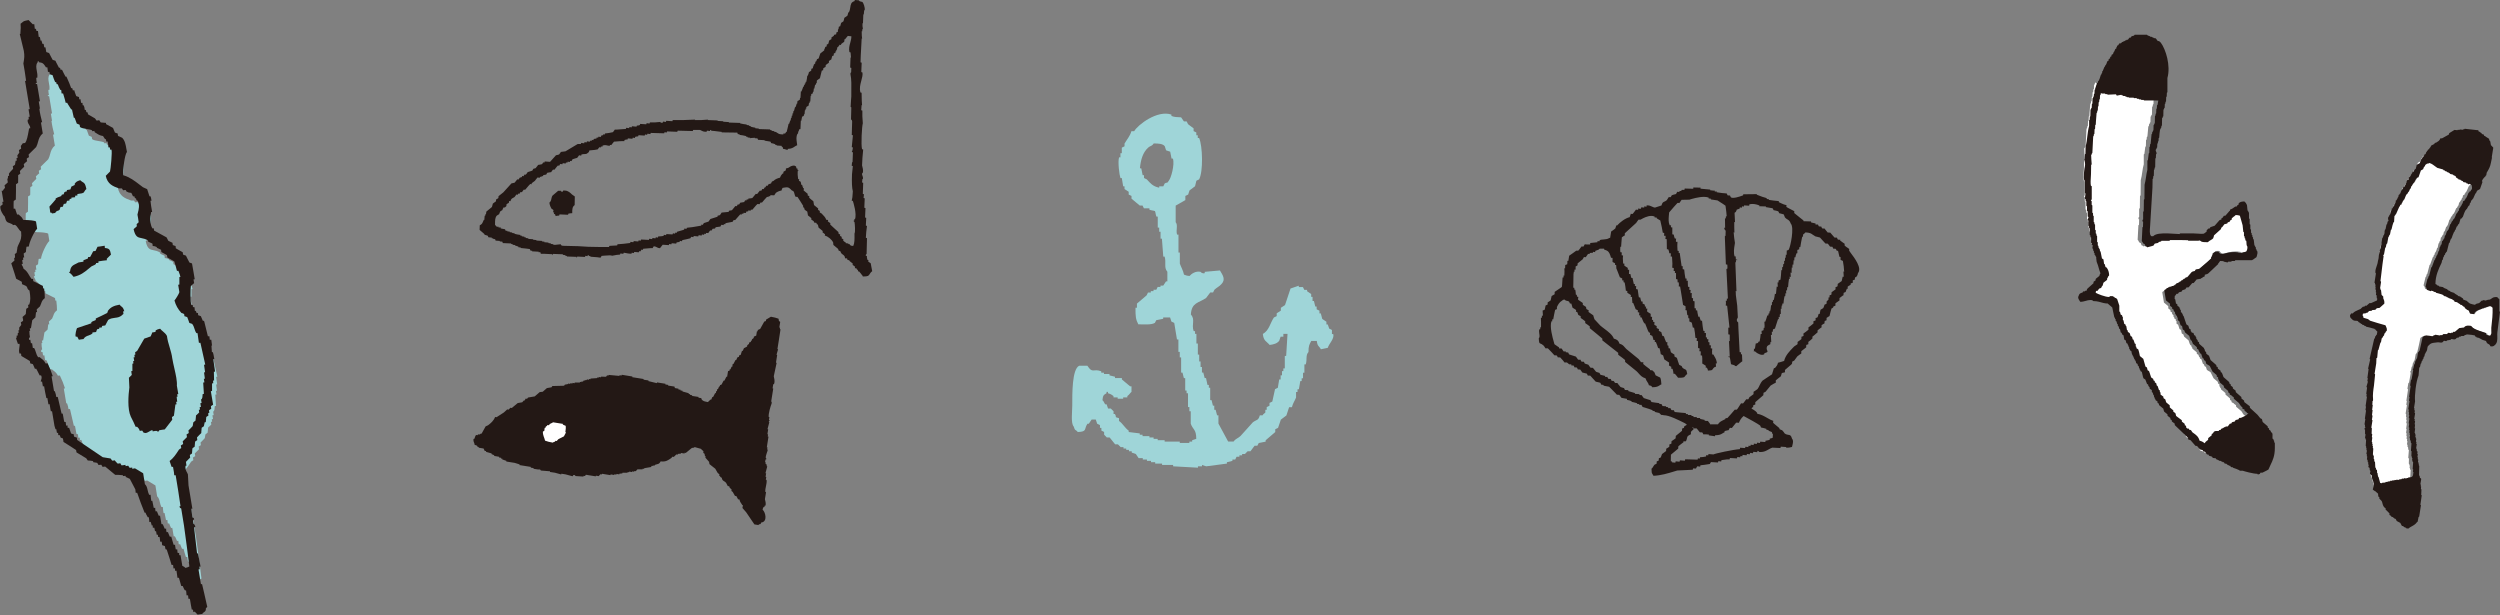
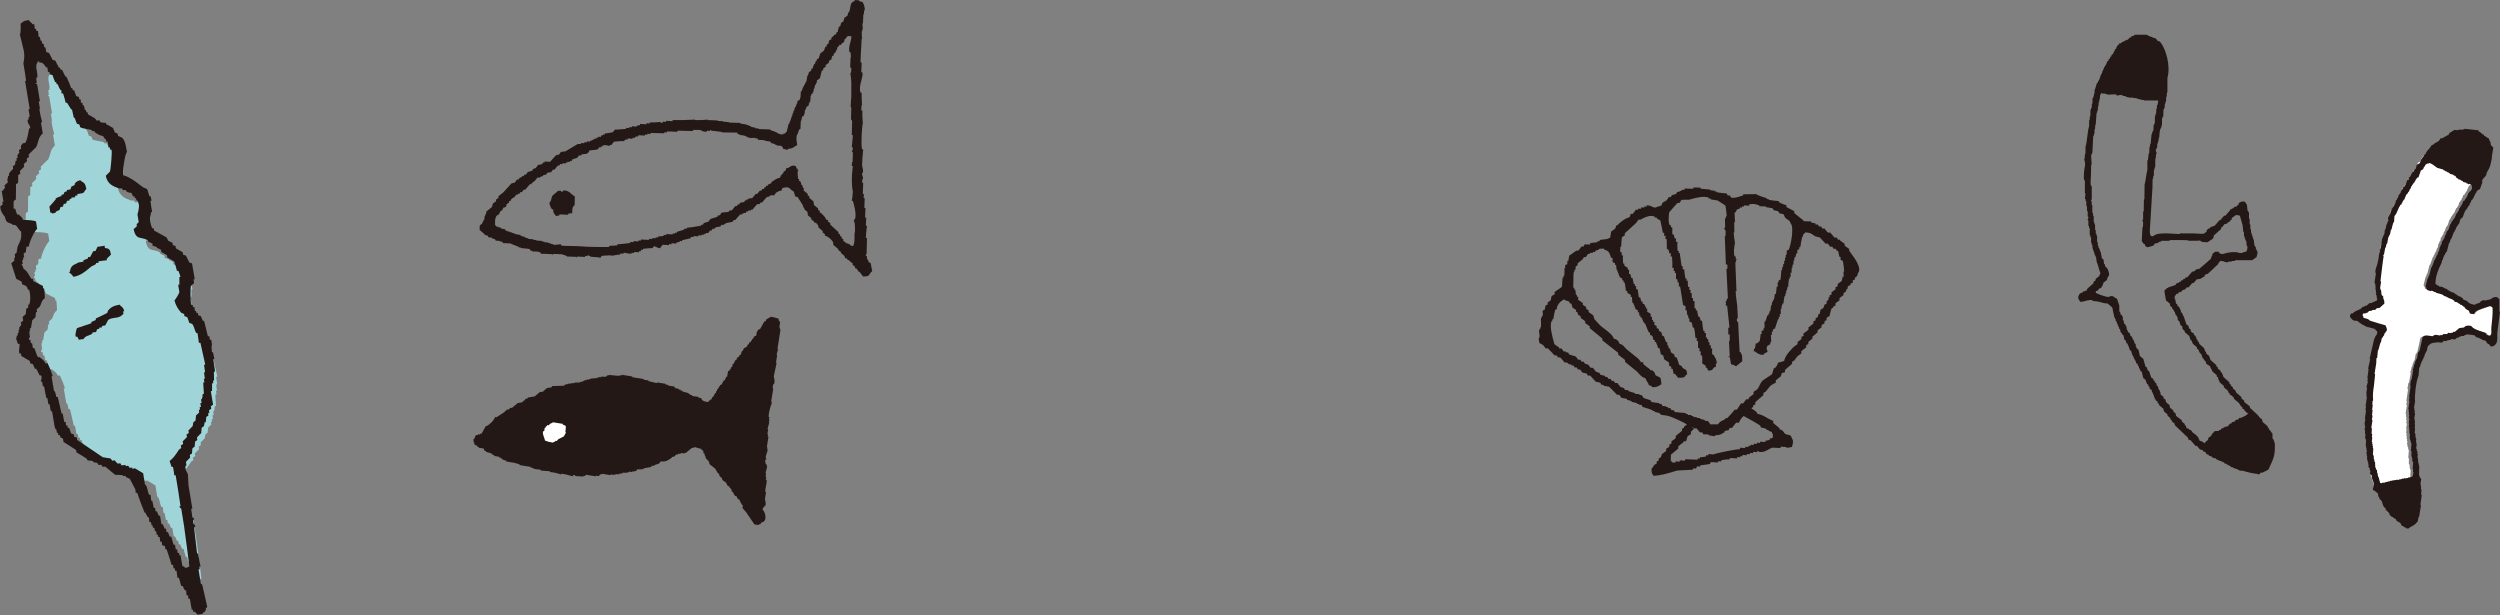
<svg xmlns="http://www.w3.org/2000/svg" id="_レイヤー_2" data-name="レイヤー 2" viewBox="0 0 330.46 81.29">
  <rect x="0" y="0" width="330.46" height="81.29" fill="#808080" stroke="none" />
  <defs>
    <style>
      .cls-1, .cls-2 {
        fill: #231815;
      }

      .cls-3, .cls-4 {
        fill: #fff;
      }

      .cls-4, .cls-2, .cls-5 {
        fill-rule: evenodd;
      }

      .cls-5 {
        fill: #9fd5d8;
      }
    </style>
  </defs>
  <g id="_レイヤー_1-2" data-name="レイヤー 1">
    <g>
      <g>
        <path class="cls-2" d="M90.46,59.84c.06,0,.12.02.19.03.26-.22.52-.43.78-.64.17-.09.21.03.4-.13.28.08.55.15.83.23.07.12.28.24.33.34,0,.06-.02.12-.03.19.06.04.12.09.17.12.02.1.03.2.05.3.03,0,.06,0,.09.02,0,.06-.02.12-.03.19.16.19.32.37.49.56.02.1.03.2.05.3.26.2.51.4.77.61.1.17.2.35.3.53.08.07.17.15.25.23,0,.06-.02.13-.03.19.03,0,.06,0,.09.02.11.16.03.13.25.23.05.44.34.39.57.67.07.14.15.28.22.42.06.01.12.02.19.03.02.07.04.13.07.2.08.08.17.16.25.23,0,.07-.02.13-.03.19.06.04.11.08.17.12.1.18.2.35.3.53.06.01.12.02.19.03.08.14.15.28.22.42.06.01.13.02.19.03.04.33.23.47.36.73.03,0,.06,0,.09.02-.01.12-.04.25-.06.37.16.19.33.37.49.56.36.54.73,1.08,1.09,1.61.19.03.37.06.56.09,0-.03.01-.07.02-.1.27-.03.22,0,.32-.24.87-.08.58-1.37.18-1.7.06-.21.05-.24.15-.36.03,0,.06.01.09.02.01-.07.02-.12.03-.19.03,0,.06,0,.09.02.15-.28-.03-.71-.05-.87.05-.31.1-.63.15-.94-.03,0-.06,0-.09-.01-.07-.49.23-1.05.16-1.61-.04,0-.06,0-.1-.01.02-.12.04-.25.06-.37-.03,0-.07-.01-.09-.02.02-.15.05-.31.07-.47-.03,0-.06,0-.09,0,.08-.31.16-.62.24-.92-.03,0-.06-.01-.09-.02,0-.06.02-.13.03-.19-.06-.04-.11-.08-.17-.12,0-.07.02-.13.03-.19-.03,0-.06,0-.09-.02.02-.12.04-.25.06-.37.03,0,.06,0,.09.01.06-.19-.06-.2-.06-.2-.03-.36.28-.96.27-1.11-.03,0-.06,0-.09-.01.01-.09.03-.19.05-.28-.03,0-.07,0-.09-.01.07-.47.15-.94.22-1.41-.03,0-.07-.01-.1-.02.01-.09.03-.19.05-.28-.03,0-.06-.01-.09-.02.03-.22.07-.43.1-.65-.03,0-.07-.01-.09-.02.08-.31.16-.62.24-.92-.03,0-.06-.01-.09-.02.05-.09.09-.18.14-.27-.03,0-.07,0-.1-.01.02-.12.04-.25.06-.38-.03,0-.06-.01-.09-.01-.06-.44.26-1.48.38-1.77.07-.2-.05-.29-.05-.3.09-.56.18-1.12.27-1.69-.03,0-.06-.01-.09-.02.03-.19.06-.38.09-.56.03,0,.06,0,.09.01.18-.41.01-.81-.02-1.06.12-.59.25-1.18.38-1.77-.03,0-.06-.01-.09-.02.05-.34.11-.69.16-1.03-.03,0-.06,0-.09-.01.07-.24.14-.49.21-.73-.03,0-.06-.01-.09-.02.06-.38.12-.75.18-1.12.08-.5.16-1,.23-1.5-.03,0-.06-.01-.09-.02,0-.06.02-.12.03-.19-.03,0-.06-.01-.1-.02.04-.25.08-.5.12-.75-.06-.04-.11-.08-.17-.12-.02-.1-.03-.2-.05-.3-.28-.1-.61-.2-1.01-.26-.21.13-.43.25-.64.38,0,.06-.02.12-.03.19-.07.02-.14.04-.21.07-.18.32-.36.65-.54.97-.1.05-.21.09-.31.14-.01.06-.02.13-.03.19-.03,0-.06,0-.09-.02-.03.19-.06.38-.09.57-.1.05-.21.09-.31.14-.01.06-.02.12-.03.19l-.22.16c0,.06-.02.13-.03.19-.03,0-.07,0-.1-.02,0,.06-.02.13-.03.19-.07.02-.13.04-.21.06-.01.07-.02.13-.03.19l-.22.16c-.01.06-.02.12-.03.19-.14.07-.28.15-.42.22-.05.12-.1.24-.15.36-.03,0-.06,0-.1-.02-.06.18-.12.36-.18.55-.07.02-.13.04-.2.06,0,.06-.02.12-.03.19-.07.02-.14.04-.2.07-.05.12-.1.24-.16.36-.03,0-.06-.01-.09-.01-.09.18-.19.35-.28.53-.03,0-.06,0-.09-.01-.02.12-.04.25-.06.38-.03,0-.06-.01-.09-.02-.05.12-.1.24-.15.36-.03,0-.06-.01-.09-.02,0,.06-.02.13-.03.19-.07.02-.13.04-.2.06-.04.25-.08.5-.12.75-.03,0-.06,0-.09-.02-.09.18-.18.36-.27.53-.03,0-.06-.01-.1-.01-.09.18-.18.35-.28.53-.07.02-.14.04-.2.07,0,.06-.02.12-.03.18-.03,0-.06,0-.09-.01-.05.12-.11.24-.15.36-.04,0-.07,0-.1-.01-.01.1-.03.19-.04.28-.04,0-.07,0-.1-.01-.01.09-.03.19-.04.28-.03,0-.06,0-.09-.02-.1.18-.18.36-.28.53-.03,0-.06-.01-.09-.02-.05.12-.1.24-.15.36-.03,0-.07,0-.1-.01-.12.11-.23.22-.34.33-.4-.07-.62-.11-.81-.32-.02-.07-.04-.14-.07-.2-.13-.02-.25-.04-.37-.06,0-.03,0-.07.01-.1-.28-.05-.56-.09-.85-.13,0-.03.01-.06.01-.09-.09-.02-.19-.03-.28-.05,0-.03.01-.06.01-.09-.06,0-.13-.02-.19-.03,0-.03.01-.06.01-.1-.27-.07-.55-.15-.83-.23,0-.03,0-.06.01-.09-.09-.02-.19-.03-.28-.05,0-.03,0-.06.01-.09-.1,0-.19-.03-.28-.04,0-.03,0-.07.01-.1-.16-.02-.31-.05-.47-.08-.02-.06-.04-.13-.06-.2-.28-.04-.56-.09-.84-.13,0-.03,0-.06.01-.09-.12-.02-.25-.04-.38-.06,0-.03,0-.06.02-.09-.37-.06-.75-.12-1.12-.18,0,.03-.01.07-.02.1-.37-.09-.74-.18-1.11-.27,0-.03.01-.06.01-.09-.22-.03-.43-.07-.66-.1,0-.03,0-.06.01-.09-.5-.08-1-.16-1.5-.24,0-.03,0-.06.02-.09-.47-.07-.94-.15-1.41-.23,0,.03,0,.06-.01.1-.09-.02-.19-.03-.28-.04,0,.03-.01.06-.02.09-.47-.04-.94-.09-1.42-.13,0,.03-.01.06-.02.09-.06,0-.12-.02-.19-.03-.04.06-.08.11-.13.18-.22,0-.45,0-.67-.01,0,.03-.01.06-.02.09-.09-.01-.19-.03-.28-.05,0,.03,0,.06-.01.1-.06-.01-.13-.02-.19-.04,0,.04-.01.07-.01.09-.29.02-.58.04-.87.06,0,.03,0,.06-.01.09-.06,0-.12-.02-.19-.03,0,.04-.01.07-.01.1-.1-.01-.19-.03-.28-.05,0,.03-.01.07-.02.1-.06-.01-.12-.02-.18-.03,0,.03,0,.06-.01.09-.06-.01-.13-.02-.19-.03-.05.06-.08.12-.12.17-.06,0-.12-.02-.19-.03,0,.04-.01.07-.01.09-.06,0-.13-.02-.19-.03,0,.03-.01.06-.02.09-.22,0-.45,0-.67,0,0,.03-.01.06-.02.09-.09-.02-.18-.03-.28-.05,0,.03,0,.06-.01.09-.09-.02-.19-.03-.28-.05,0,.04-.01.07-.01.1-.09-.02-.19-.03-.28-.05,0,.03-.01.06-.01.09-.06-.01-.13-.02-.19-.03,0,.03-.01.06-.02.09-.06,0-.12-.02-.19-.03-.04.06-.08.12-.12.17-.52.01-1.03.03-1.55.04-.04.06-.08.12-.12.17-.2.03-.4.07-.6.1-.18.16-.37.33-.56.49-.13.01-.26.03-.39.04-.22.19-.44.38-.66.57-.3.05-.6.09-.89.15-.04.05-.08.12-.12.17-.06-.01-.13-.02-.19-.03-.05.09-.09.18-.14.26-.03,0-.06-.01-.09-.02-.08.08-.16.17-.23.25-.2.03-.4.07-.59.1-.26.21-.52.43-.78.65-.06-.01-.12-.02-.19-.03-.08.08-.15.17-.23.25-.06-.01-.12-.02-.19-.03-.15.14-.3.27-.45.41-.32.21-.64.41-.96.62-.06-.01-.13-.02-.19-.03-.19.5-.57.83-.94,1.1-.1.05-.21.1-.31.14-.18.32-.36.64-.54.97-.03,0-.06,0-.09-.02-.32.27-.07.02-.4.13,0,.03-.01.06-.02.09-.06-.01-.12-.02-.19-.03-.18.1-.17.43-.28.53-.03,0-.06,0-.09-.02-.04.47.12.43.16.8.21.06.24.05.36.15,0,.04-.01.07-.01.1.06.01.12.02.19.03,0,.03-.01.06-.02.09.22.03.44.07.66.11.05.1.09.21.14.31.06,0,.13.02.19.03,0,.03-.01.06-.01.1.24.07.49.14.74.21,0,.03-.01.06-.01.09.12.05.24.1.36.15,0,.03-.01.06-.02.09.22.03.44.07.66.11,0,.03,0,.06-.02.09.1.01.19.03.28.05,0,.03,0,.06-.02.09.06,0,.12.02.19.03,0,.03,0,.06-.02.09.18.06.37.12.55.19,0,.03-.01.06-.01.09.37.06.75.12,1.12.18.21.06.43.13.64.2,0,.03-.01.06-.02.09.5.08,1,.16,1.5.24,0,.03,0,.06-.01.1.12.02.25.04.38.06,0,.03-.01.06-.01.09.22.03.44.07.66.1.13,0-.02-.12.11-.08,0,.04,0,.06-.01.09.06,0,.12.02.19.03,0,.03-.01.06-.01.09.41.03.82.07,1.24.1,0,.03-.01.07-.01.09.22.04.44.07.66.1.27.08.55.15.83.23,0-.04.01-.06.02-.1.19.03.38.06.56.09.31.09.62.17.92.25.05-.06.08-.12.12-.17.2-.04.27.14.27.14.35.02.7.05,1.05.07,0-.03,0-.06.01-.1.06,0,.12.02.19.03.04-.06.08-.12.12-.17.44.07.87.14,1.31.21,0-.03,0-.06.01-.09.13.02.25.04.37.06.08-.09.15-.17.23-.25.06.01.12.02.19.03,0-.03,0-.06.02-.09.37.06.75.12,1.12.18,0-.03.01-.06.02-.1.16.03.31.05.47.08,0-.03,0-.06.01-.09.1.02.19.03.28.04,0-.03.01-.06.02-.09.12.02.25.04.37.06,0-.03,0-.06.01-.09.13-.01.26-.02.39-.04,0-.03.01-.06.02-.09.22,0,.45,0,.67,0,0-.03.01-.06.01-.09.06,0,.13.02.19.03,0-.03.01-.06.02-.09.13.02.25.04.37.06,0-.03,0-.06.01-.09.09.01.19.03.28.05,0-.03,0-.07.01-.1.06,0,.13.02.19.03.08-.08.16-.17.23-.25.22,0,.45,0,.67,0,0-.03,0-.06.02-.09.06.01.13.02.19.03,0-.02,0-.06.01-.09.3-.05.59-.1.89-.15.04-.06.08-.12.12-.17.06.01.13.02.19.03,0-.03.01-.06.02-.09.06.01.13.02.19.03,0-.03,0-.06.01-.09.37-.14.55-.05.75-.46.7.09,1-.16,1.42-.45.04-.05.08-.11.13-.17.06.01.13.02.19.03.11-.11.23-.22.34-.33.06.01.13.02.19.03,0-.03,0-.07.01-.1.13-.01.26-.02.39-.03,0-.03.01-.06.02-.09.16.02.31.05.47.07,0-.03,0-.06.01-.09Z" />
        <path class="cls-4" d="M74.75,56.28c-.12-.05-.24-.11-.36-.16,0-.03,0-.06.02-.09-.44-.07-.88-.14-1.31-.21-.12.11-.29.13-.42.22-.04.06-.08.12-.12.17-.06,0-.12-.02-.19-.03-.04.06-.08.11-.12.17-.03,0-.07-.01-.09-.01,0,.06-.02.12-.03.19-.03,0-.06,0-.09-.01-.2.33.11.34-.28.53-.02.5.19.77.29,1.2.28.1.61.2,1.02.26.12-.11.18-.07.31-.14,0-.03,0-.06.01-.1.06,0,.13.02.19.03.08-.08.16-.17.23-.25.24-.12.49-.25.73-.37.09-.18.18-.35.28-.53-.03,0-.06,0-.09-.02.05-.33.08-.64.04-.86Z" />
      </g>
      <g>
        <path class="cls-2" d="M114.07,36.52l-.38-.48-.13-.15-.14-.02c-.02-.06-.01-.07-.01-.08.01-.06,0-.09-.18-.23l.02-.07-.26-.05.05-.17c-.12-.11-.23-.18-.34-.25l.02-.18-.45-.36.02-.07-.26-.05-.04-.13v-.03s-.07-.05-.07-.05h-.22l-.02-.15-.05-.14c-.09-.12-.17-.18-.25-.23-.12-.08-.22-.16-.29-.41-.1-.05-.24-.09-.25-.11,0-.06,0-.12-.08-.23l-.6-.5-.03-.33c-.17-.36-.65-.8-1.11-.91l.04-.17c-.08-.08-.14-.12-.2-.16l-.13-.09.02-.18-.55-.46c-.02-.12-.06-.26-.09-.4l-.15-.04v-.08s-.07-.11-.07-.11l-.26-.02s-.03-.12-.07-.19c-.12-.09-.23-.16-.33-.23l.02-.17-.25-.21-.2-.15c-.02-.15-.05-.33-.09-.51-.13-.1-.23-.17-.34-.24l-.09-.3-.15-.03.05-.17-.36-.58-.4-.62-.25-.02c-.07-.07-.11-.22-.15-.37-.03-.12-.06-.25-.14-.36l-.11-.06-.12-.06c-.26-.27-.38-.4-.65-.4-.13,0-.3.03-.56.08-.07.13-.11.24-.14.35-.26.03-.49.13-.74.3-.06.08-.22.33-.22.33l-.5-.02-.05.16-.17-.05-.05.15-.17-.05-.36.39-.32.38-.18-.02c-.07.1-.11.16-.14.23l-.28-.02-.19.19-.49.57-.18-.02-.05.15-.28-.05-.05.16-.17-.05-.14.24-.28-.03-.05.15-.17-.05-.05.15-.17-.05-.68.77-.18-.02c-.08.1-.11.17-.15.24-.22.03-.47.08-.73.14l-.21.05-.04.15-.17-.05-.05.15-.27-.05-.09.13-.05.11-.61.08c-.06.07-.09.13-.11.18l-.31.03-.15.24-.18-.02-.15.2-.1.15-.29-.02-.05.15-.17-.05-.05.15-.27-.05-.05.15-.39-.05-.05.16-.6-.05-.05.15-.27-.05-.13.2-.58.14-.48.1-.04.15-.28-.05-.05.15s-.01,0-.02,0c-.11,0-.24.03-.37.06l-.04.15-.6-.05-.05.15-.28-.05-.05.15-.81-.05c-.14.16-.25.3-.36.45,0,0-.05,0-.08,0-.11,0-.23-.06-.34-.12-.12-.06-.23-.12-.34-.12l-.1.03-.11.21h-.29s-.96.08-.96.08l-.04.15-.17-.05-.09.13-.05.11-.18-.02-.05.15-.6-.05-.05.15-.28-.05-.05.15s-.05-.02-.08-.02c-.03,0-.07,0-.1,0-.18,0-.37-.05-.53-.08-.12-.03-.22-.05-.3-.05l-.06.15-.38-.05-.05.15-.44.04-.7.13.05-.06c-.1,0-.19-.01-.29-.01-.19,0-.36.01-.54.03l-.51.04c-.07.1-.11.17-.15.24l-.43-.06-.92-.07.04-.06-.26-.05.05-.06-.15-.05-.05.15-.28-.05-.05.15-1.03-.05-.05.15-.06-.05.05-.06-1.33-.05.05-.06-.26-.05.05-.06-.37-.05.05-.07-1.33-.05-.05.16-.06-.05.05-.07-1.01-.05h-.54l-.03-.12v-.03s-.07-.07-.07-.07h-.22l.05-.06-.9-.05.05-.06-.26-.05-.07-.19-.52-.07c-.23-.02-.46-.04-.7-.07l.04-.06-.36-.05.05-.06c-.18-.08-.32-.12-.47-.15l.04-.06-.37-.05.05-.06-.26-.05.05-.06-1.12-.05-.07-.19-.36-.03.05-.06-.58-.05-.06-.19-.26-.02.05-.06-.26-.05.05-.07-.47-.05s-.03-.11-.07-.19l-.19-.07-.27-.07.03-.07c-.23-.21-.44-.39-.66-.57l.02-.61c.29-.14.34-.27.44-.51.03-.06.06-.14.1-.22l.06.03.05-.58.06.05.05-.26.06.05.05-.37c.23-.18.49-.39.74-.61l.07-.26.05-.19c.14-.09.28-.19.41-.3l.02-.25.14-.07.16-.11.02-.25c.2-.15.41-.32.63-.5.25-.28,1.08-1.19,1.08-1.19.12-.02.26-.05.41-.09l.19-.23.16-.21.18.02c.07-.1.11-.17.15-.24l.14-.04.15-.05.03-.15.17.05.08-.11.06-.12.17.02c.11-.12.19-.23.25-.34l.35-.11.27-.09.13-.24.3-.08.19-.24.15-.2.18-.02.33-.07.08-.11.06-.12.17.02.05-.15.7.05.57-.63.21-.24.19-.04.22-.06.16-.21.08-.13.61-.08,1.62-.97h.41s.05-.14.05-.14l.39.05.05-.16.27.05.05-.15.38.05.05-.15.17.05.05-.15.17.05.11-.17.32-.05.05-.15.17.05.05-.15.28.05.15-.24.17.02.05-.15.17.05.05-.15.49-.06.55-.11.17-.22.08-.12h.27c.4-.03.8-.06,1.2-.09l.04-.15.38.05.05-.15.28.05.05-.15.6.05.05-.15h.17s.22-.06.22-.06l.04-.15.81.05.05-.15.38.05.05-.15h.66s.69-.06.69-.06c0,.02.08.11.24.11.03,0,.07,0,.1-.01l.04-.15.38.05.05-.15.81.05.05-.15h1.43s1.53-.06,1.53-.06l-.05.06h.88s.88-.06.88-.06l-.05.06,1.33.05-.05.06.8.05-.05.06.79.05-.05.06,1.55.05-.05.06c.33.08.61.12.9.15l-.04.06.37.05-.05.06.26.05-.05.06c.23.07.43.11.63.14v.07s.49.05.49.05l-.05.06,1.55.05-.05.07.26.05-.05.06.37.05-.05.06.26.05c.09.05.16.1.22.14.16.11.25.17.75.18l.05-.15.17.05.09-.11.06-.13.07.03.18-.73.08-.38.06.04.13-.37.02-.1.06.03.05-.37.06.05.05-.36.06.05.05-.37.06.05.05-.36.06.05.14-.53h.07c.08-.19.12-.33.15-.47l.06.03.05-.37.12-.05.19-.13.02-.25.06.05.05-.9.06.05.15-.35.11-.32.06.03.05-.26.06.05.05-.26.06.05.05-.26.06.05c.08-.3.11-.56.14-.82l.07-.04c.08-.17.12-.31.15-.46l.11-.06.19-.13.02-.25.13-.04h.03s.05-.07.05-.07v-.22l.06.05.05-.26.2-.18v-.25s.08.05.08.05l.08-.15.07-.2.1-.04.11-.05.22-.66.22-.17.3-.24.02-.25.06.05.05-.26s0,0,.01,0c.05,0,.11-.03.18-.07l.02-.25h0s.12-.03.18-.06l.06-.17.07-.29.3-.19.02-.25.09-.04.21-.14.02-.14h.01c.08,0,.18-.03.28-.07,0,0,.03-.25.03-.25.05,0,.12-.04.19-.07l.02-.36.06.05.05-.37h0s.11-.03.18-.06c.06-.17.1-.32.13-.46l.07-.03.23-.16.06-.2.06-.26c.13-.08.27-.19.41-.29l.12-.45.06.03c.13-.24.16-.45.19-.65.06-.41.11-.73.57-.85l.03-.15.6.05-.05.06.14.07c.11.03.21.05.32.08.11.09.39.77.29,1.12l-.06-.03-.05.58-.06-.05-.05,1.22-.06-.05v.41s.06.39.06.39l-.06-.05-.05.37-.06-.05.02.63.04.38-.06-.05-.12,2.24-.03.92.15.05-.05,1.24.15.05c.06.33-.05.72-.16,1.13-.13.48-.26.99-.1,1.52l.15.03.02,1.02.04.65-.06-.05-.05.69.15.05v.75s.06.92.06.92c-.12.42-.26,2.85-.1,3.44l.15.03-.1,1.12-.05.98c.07.25.18.66.11.96-.1.05-.11.13-.11.23,0,.05.02.1.05.17.05.12.1.27.06.46l-.06-.03-.05.47.15.05-.05,1.46.15.05-.05.49.15.05-.05,1.24.15.05-.05,1.24.15.05-.05,1.02.15.05c-.08.49-.12,1.03-.15,1.56l.15.05-.05,2.1s-.14.06-.11.22l.15.04v.19s.06.31.06.31l.15.04-.05.17.16.13.18.12c.06.33.13.69.2,1.05-.18.13-.27.27-.34.39-.13.21-.19.31-.85.31h-.15ZM74.18,32.43c.13,0,.17.05.17.06l2.08.05c.76.07,1.85.11,2.89.11h1.18l.05-.15,1.03-.06.04-.15c.53-.02,1.1-.1,1.68-.17l.04-.15.38.05.05-.15.6.05.05-.15.27.05.05-.16,1.03.05.05-.15.38.05.05-.15.39.05.05-.15.27.05.05-.16s.07,0,.1,0c.18,0,.39-.03.59-.06l.06-.15.28.05.05-.15.81.05.05-.15.27.05.05-.15.17.05.05-.15.75-.22.19-.06.03-.15.28.05.05-.15.77-.09,1.12-.19.04-.15.17.05c.07-.1.11-.17.15-.24.15-.04.32-.1.5-.16l.12-.04c.09-.13.16-.23.24-.34l.94-.3.03-.15c.11,0,.2-.03.29-.06l.12-.17.11-.17c.23-.01.48-.04.74-.07l.19-.02.04-.15.39-.07.25-.3.2-.25.18.02.09-.13.05-.11.17.02c.08-.1.11-.17.15-.24l.53-.09s.09-.18.12-.23l.18.02.05-.16.17.05.05-.15s.03,0,.05,0c.13,0,.29-.03.45-.06l.23-.27.23-.28.18.02.36-.45.18.02.09-.13.05-.11.18.02c.08-.12.11-.18.15-.24l.06.02c.08-.1.11-.17.15-.24l.17.03.05-.15c.14-.08.16-.11.4-.17l.05-.12q.04-.14.17-.18l.1-.03c.21-.23.57-.37.86-.43.09-.25.16-.33.27-.46l.08-.09.07.02.05-.26.3-.18.02-.25.29-.07c.07-.04.12-.07.16-.1.18-.12.31-.2.68-.22l.02.05c.07.03.1.04.18.06,0,.08.04.19.08.29l.15.03-.05.17.15.05c-.02.07-.06.09-.11.11v.48s.06.55.06.55l.15.04-.05.17.12.09.12.06c.01.11.05.26.08.4l.15.03-.05.17.15.05-.05.17.15.05-.05.27c.2.18.38.32.55.46l-.02.18c.1.08.17.11.24.15l-.03.18.28.25.27.21c.02.15.06.33.09.51.16.13.29.24.43.35l.12.1-.02.18.24.15-.02.18.17.11.08.04.12.13c.2.2.41.41.49.7l.26.03-.05.17.09.08c.08.06.17.11.25.17l-.02.18.57.53.52.47v.18s.1.08.1.08l.13.06-.03.17c.1.08.17.11.24.14l-.03.18.15.1.09.05-.02.18.16.13.19.12-.02.07.37.05-.05.06.26.05-.05.06c.15.12.2.13.34.14h.13c.17-.35.17-.91.16-1.4v-.24c.12-.13.06-1.19,0-1.51-.09-.07-.13-.09-.11-.2l.06.04.05-.26.06.05c.27-.69-.22-2.25-.28-2.42l-.15-.03.09-.45.06-.79c-.12-.44-.15-1.19-.11-2.26l.11-1.07-.15-.05.05-.49.06.05.05-1.33-.15-.05.09-.22.06-.37-.15-.05.15-1.56-.15-.05.05-1.78c-.02-.24-.13-.26-.15-.26l.04-1.61-.09-.06.06-1.01.03-.38v-.57c.01-.8.03-1.71-.11-2.34-.04-.19.08-.27.09-.28l.02-.57-.15-.05.05-1.35.06.05-.06-.7-.15-.04c-.1-.46,0-.86.12-1.27.07-.26.14-.53.14-.82l-.47-.05-.23.27-.13.17-.07-.02-.05.36-.19.13-.21.16-.02.14-.17-.05-.25.34-.07-.02-.05.37-.06-.05-.05.26-.06-.05-.05.26h-.08s-.11.06-.11.06l-.02.26-.19.07-.13.46-.05.02-.25.17-.02.25-.16.1-.25.19-.02.25-.15.08-.15.1-.02.25-.18.06-.21.85-.03.15-.21.15-.2.15-.02.36-.06-.05-.05.26-.06-.05-.06.12-.09.45-.06-.04-.05.47-.06-.05-.05.26-.11.03-.07.04-.02.26-.06-.05-.05.79-.06-.05-.05.26-.06-.05-.05.36c-.09.04-.2.11-.3.18l-.02.25-.06-.05-.05.26-.06-.05-.05.58-.06-.05-.05.26s0,0-.01,0c-.05,0-.11.03-.18.07l-.05.15-.08.42-.06-.04-.05,1.12-.19.06-.03.26-.06-.05-.05.37-.06-.05c-.2.42-.14.8-.09,1.17.02.13.04.25.05.38-.09.02-.19.09-.29.15-.25.17-.47.32-.95.33l-.04.15-.38-.12-.21-.04c-.02-.19-.02-.2-.13-.27l-.07-.05.02-.07-.69-.05.05-.06-.26-.05.05-.06c-.22-.08-.39-.12-.57-.15v-.07s-.07-.12-.07-.12l-.79-.13.04-.06-.9-.05v-.05s-.07-.14-.07-.14l-.36-.02.05-.06-.5.03-.19.03.05-.06-.37-.05.05-.06-.26-.05.05-.06-.46-.1-.43-.06.04-.06-.26-.05-.07-.19-2.08-.03.05-.06-.96-.12-.47-.04.04-.06-.15-.05-.05.15-.39-.05-.05.15s-.05-.01-.08-.01c-.03,0-.06,0-.1,0-.21,0-.38-.08-.53-.16-.07-.04-.13-.07-.19-.08h-.87s-.05.15-.05.15l-2-.05-.05.15-1.35-.05-.05.15-.28-.05-.05.15-1.78-.05-.05.15-.38-.05-.05.15-.27-.05-.05.15-.81-.05-.05.15-.25.03-.15.04-.03.15-.28-.05-.05.15-.6-.05-.05.15h-.16s-.23.06-.23.06l-.03.15c-.06,0-.12,0-.19,0-.28,0-.58.02-.88.05l-.29.02-.2.24-.16.21-.18-.02-.05.15s-.02-.03-.04-.03c0,0-.01,0-.02,0-.07,0-.14-.02-.22-.04-.09-.02-.2-.05-.32-.05s-.22.02-.33.07l-.03.15-.17-.05-.05.15-.17-.05-.22.29-.39.07-.71.07-.03.1q-.03.13-.11.18l-.07.05c-.16.15-.27.15-.42.15-.12,0-.25,0-.42.06l-.03.15-.28-.05c-.11.13-.18.23-.25.34l-.25.07-.37.12c-.06.09-.1.16-.13.24l-.18-.03-.05.15-.28-.05-.05.15-.17-.05-.05.15-.38-.05-.05.15-.27-.05c-.08.1-.11.17-.15.24l-.17-.03-.15.17-.31.39-.18-.02-.14.17-.11.17-.28.04-.25.05-.12.23-.23.04-.17.04-.03.15-.17-.05-.05.15-.17-.05-.05.15-.28-.05-.25.31-.1.14-.42.31-.02.15-.17-.05-.22.23-.46.54-.18-.02-.25.34-.18-.02-.09.13-.05.1-.18-.02-.05.16-.17-.05c-.11.13-.18.24-.25.34-.08.05-.15.09-.21.12-.15.08-.25.13-.33.43l-.17-.03-.05.26c-.09.03-.19.1-.3.17l-.02.25-.2.18h-.18s-.11.22-.11.22l-.04.13-.11.06-.19.13c-.06.13-.09.24-.13.35l-.12.07-.19.12c-.23.27-.23.63-.23,1.1v.12c.09.08.13.13.17.18.02.03.04.06.07.07h.24s-.05.07-.05.07l.37.05-.05.06v.04l.57.11s.04.12.08.19l.25.02-.05.06.37.05-.05.06.37.05-.05.06.37.05-.05.06c.29.08.54.12.79.15l-.04.07.26.05-.05.06.37.05-.05.06.26.05-.05.06.37.05-.05.07.69.05-.05.06.48.05-.05.06.79.05-.05.06.37.05-.05.06.58.05-.05.06.37.05-.05.06.37.05-.05.06.26.02.75-.08Z" />
        <path class="cls-2" d="M73.37,28.32l-.16-.05.05-.17-.15-.05.05-.28-.11-.09-.13-.07c-.16-.27-.25-.46-.3-.82.18-.14.23-.34.27-.54.03-.14.06-.28.15-.4.17-.14.35-.29.53-.45l.21-.18h.4s-.05.07-.05.07l.15.05h.11l.05-.15s.04,0,.07,0c.05,0,.11,0,.16,0,.42,0,.75.33.94.52.15.12.26.19.37.26l-.02,1.14c-.29.21-.33.49-.32,1.07h-.03c-.14,0-.31.03-.48.06l-.04.15-1.13-.05-.05.16-.28.02-.18.04-.09-.26Z" />
      </g>
      <g>
        <path class="cls-5" d="M25.76,76.42q.23.11.35.25c.22-.04.37-.12.52-.19l-.31-2.45-.4-2.96-.37-2.27c-.1-.02-.21-.05-.22-.29.01,0,.03,0,.04,0,.03,0,.06,0,.09,0l-.3-2.01-.34-2.08s-.06,0-.08,0c-.04,0-.08,0-.11,0l-.04-.4-.12-.71h-.19s-.26-.77-.26-.77c.49-.37.81-.85,1.15-1.37l.09-.14c.09-.06.19-.13.29-.2h.01s-.06-.35-.06-.35c.09-.04.19-.12.29-.18h.02s-.06-.36-.06-.36l.56-.56-.05-.36s.1-.05.16-.09l.13-.09-.04-.35.15-.14c.14-.14.27-.28.41-.43.04-.17.06-.33.08-.49l.12-.1.17-.13.04-.35.03-.34.13-.11.29-.28-.05-.35.16-.03-.05-.32.17-.03-.08-.49.17-.03-.08-.49h.09s.09-.25.09-.25l.04-.44.16-.03-.09-1.49.16-.03c-.02-.16-.05-.32-.08-.48h.14s-.11-.84-.11-.84h.14s-.14-1-.14-1l.16-.03-.64-2.88h-.2s-.18-1.27-.18-1.27h-.14c-.13-.16-.19-.35-.25-.54-.08-.25-.16-.49-.32-.69l-.37-.12-.14-.4-.14-.37c-.14-.06-.25-.09-.37-.12l-.03-.26-.14-.1-.23-.07c-.46-.5-.75-1.02-.92-1.65.13-.12.61-.9.65-1.1l-.16-.98.16-.02v-1s.14,0,.14,0l-.09-.34-.18-.48s-.06,0-.08,0c-.04,0-.08,0-.11.01-.1-.42-.22-.83-.35-1.25-.32-.19-.62-.36-.93-.53,0-.12-.02-.21-.04-.3l-.24-.14-.5-.27-.02-.16-.02-.14-.33-.16-.23-.1v-.09s-.25-.11-.25-.11l-.3-.05-.02-.23-.03-.09-.54-.24-.02-.16c-.32-.2-.6-.26-.86-.31-.48-.09-.83-.16-1.05-1.19.14-.11.28-.24.43-.38l-.03-.28.27-.25-.07-.5-.09-.51c.01-.06.04-.16.06-.26.11-.41.27-1.04-.04-1.58v-.02s-.1.02-.1.02l-.08-.15-.03-.16h-.1s-.08-.11-.08-.11l-.03-.16s-.07,0-.1,0c-.04,0-.07,0-.09,0-.04-.11-.11-.23-.17-.36l-.07-.1c-.34-.02-.41-.06-.63-.18l-.08-.18h-.24s-.11.03-.11.03c-.04-.08-.1-.17-.17-.25h-.38c-.78-.28-1.53-.56-1.75-1.67.18-.17.37-.37.56-.56.08-.21.32-2.66.19-2.9h-.19s-.01-.25-.01-.25l-.09-.06-.11.02-.03-.36-.07-.42s-.07,0-.09,0c-.04,0-.07,0-.1,0l-.03-.32-.11.02-.29-.43c-.39-.06-.6-.19-.83-.34-.08-.05-.16-.11-.26-.16l-.05-.17-.27.04-.05-.13c-.16-.08-.4-.12-.64-.16-.37-.06-.79-.13-.94-.27,0-.08-.02-.19-.04-.29-.14-.08-.26-.11-.38-.16-.08-.24-.18-.5-.28-.76v-.02s-.11.02-.11.02l-.21-.94-.03-.18-.1.02-.46-.73-.08-.16h-.2s-.11-.45-.11-.45l-.23-.78h-.2s-.05-.48-.05-.48l-.11.02c-.15-.23-.25-.49-.34-.75v-.02s-.11.02-.11.02l-.07-.1-.03-.19h-.14s-.18-.44-.18-.44l-.17-.49-.37-.11-.02-.24-.05-.09c-.05.01-.1.02-.16.03l-.08-.62h-.19s-.12-.19-.12-.19c-.21-.3-.3-.43-.82-.48v-.1c-.06-.04-.1-.06-.12-.06-.02,0-.02,0-.03.02.03.09.05.11-.03.17-.23.34-.16.69-.09,1.09.06.29.11.59.07.93h-.14s.02.34.02.34l.06.35-.16.02v.03s.06.09.06.09l.13.02.38,2.27-.16.02c.05.32.11.65.16.97l-.08-.02c.07.63.22,1.21.37,1.8l-.16.03.24,1.46c-.41.33-.51.7-.62,1.09-.06.22-.12.45-.25.7l-1,.99.03.21.02.14c-.05.01-.11.06-.18.1l-.11.08v.15s.04.2.04.2l-.16.13-.28.26.06.34-.29.28-.28.29.05.35-.28.19v.66s-.01.36-.01.36c-.09.05-.18.12-.28.19v.93s-.02,1.09-.02,1.09l-.15.1-.13.09c-.02.31-.02.6-.01.88v.14s.2,0,.2,0l.16.49.11.28s.04,0,.06,0c.06,0,.1,0,.14-.01l.14.13c.19.16.31.26.46.58l.15.02c.56,0,1.44.07,1.55.21.04.31.1.63.15.96-.36.28-1.06,1.77-1.1,2.34h-.09s-.22.03-.22.03l-.05.36-.03.34c-.09.05-.18.12-.29.19l.02.24.05.28-.16.03.04.27h-.03s-.12.08-.12.08l.08.48h-.14c-.02.08.02.14.06.21.07.11.15.25.19.44.36.22.52.49.71.81.1.17.2.35.35.53.08,0,.14-.01.19-.02l.02.3,1.28.64v.1s.04.24.04.24l.12-.02.07.7.02.59c-.32.25-.39.43-.48.7-.04.11-.09.24-.16.39-.14.13-.28.27-.43.4l.02.18.03.18h-.14c-.04.24-.06.47-.08.69l-.42.39-.17,1.04-.16.04.06.32h-.11c-.01.29.03.57.08.83-.08.06-.19.14-.11.36h.17s0,.08,0,.08l.06.37.17-.02.1.64h.16c.11.15.17.35.23.54.08.26.16.51.33.69l.19-.02c.06.07.14.13.22.19.22.17.4.32.56.65l.26-.02.39.88.29.82-.16.02c.11.65.33,1.97.33,1.97l.1-.02.13.42.06.35h.2s.51,2.21.51,2.21h.15s.19,1.06.19,1.06c.06.04.1.05.14.05.02,0,.04,0,.06,0l.05.46s.06.01.09.01c.04,0,.07,0,.11-.02v.22s0,.03,0,.03l.04.08.16-.03c.07.24.17.5.26.76l.23.08.14.04v.17s.03.13.03.13l.21.08.16.05.03.3c1.14.78,2.26,1.54,3.39,2.29l1.04.17c.06.09.13.19.2.28h.13s.21-.04.21-.04l.12.15.26.28h.16s.19-.05.19-.05c.02.06.06.12.11.19l.07.1.34-.04.18-.03v.14s0,.03,0,.03c0,0,.27-.05.35-.06.08.13.13.21.19.28.13,0,.24-.02.35-.04-.02.03-.01.09,0,.14v.03s.36-.06.36-.06c.35.21.71.43,1.08.65.07.47.15.95.23,1.44.23.2.29.48.36.78.05.21.1.43.2.63h.19s.05.5.05.5l.05.31.13-.02.19.94h.2s0,.19,0,.19l.04.26h.19s.07.21.07.21l.17.39.16-.03.19,1.13h.15s.1.18.1.18l.18.42s.04,0,.06,0c.05,0,.09,0,.13-.01v.17s.05.29.05.29h.19s.07.2.07.2l.17.4h.2s.13.49.13.49l.18.59h.2s-.01.09-.01.09l.09.52h.2s.02.28.02.28l.03.18h.2s0,.19,0,.19l.02.11s.05,0,.07,0c.03,0,.06,0,.09,0l.24,1.43Z" />
        <g>
          <path class="cls-2" d="M25.71,80.87l-.15.04-.05-.32s-.07-.01-.09-.01c-.03,0-.05,0-.07,0l-.11-.58-.14-.85h-.19s-.05-.46-.05-.46h-.2s-.04-.45-.04-.45l-.03-.21-.13.02-.13-.19-.18-.4h-.19s-.31-1.08-.31-1.08h-.19s-.13-.94-.13-.94h-.2c.02-.05,0-.14,0-.22v-.03s-.04-.07-.04-.07l-.16.02-.05-.46s-.05,0-.08,0c-.04,0-.08,0-.12,0-.13-.47-.29-.96-.45-1.45l-.2-.61-.1.02-.07-.11-.06-.34c-.16-.06-.27-.1-.37-.13,0-.13-.03-.3-.06-.46h-.2s-.04-.4-.04-.4l-.04-.22s-.07-.01-.1-.01c-.04,0-.07,0-.1.01v-.14s-.02-.16-.02-.16h-.16l-.08-.46s-.06,0-.08,0c-.02,0-.04,0-.06,0l-.09-.46h-.2s-.02-.32-.02-.32l-.12.02-.1-.35v-.03s-.05-.1-.05-.1l-.17.03c0-.19-.04-.41-.07-.62v-.03s-.13.02-.13.02l-.21-.38-.1-.24-.11.02c-.36-.86-.68-1.75-.99-2.64h-.19s-.05-.45-.05-.45l-.73-1.39-.55-.26v-.14s-.03,0-.03,0c-.13,0-.23.02-.33.03v-.11s-.63-.05-.63-.05h-.39c-.43-.37-.88-.74-1.33-1.1l-.23.03-.11.02-.07-.13-.11-.16-.36.04-.06-.12-.12-.17-.53-.09v-.14c-.25-.05-.48-.07-.71-.08-.05-.09-.12-.19-.2-.29l-1.29-.78-.05-.31-.7-.46-.98-.62v-.13s-.07-.33-.07-.33l-.29-.1-.12-.33s-.06,0-.09,0c-.04,0-.07,0-.11,0l-.02-.3h-.15s-.04-.18-.04-.18l-.05-.31-.1.02-.14-.46-.32-1.93h-.16s-.05-.25-.05-.25l-.11-.69-.16.03-.14-.84-.13.02-.17-.82-.13-.76-.16.03-.11-.65-.16.03c-.02-.06,0-.14.04-.23.05-.17.12-.37-.01-.61h-.19s-.28-.56-.28-.56l-.18-.33-.16.03c-.09-.2-.18-.42-.27-.62-.14-.05-.26-.09-.37-.12v-.14s-.04-.16-.04-.16l-.43-.26-.69-.41-.03-.25-.04-.08-.16.03c-.12-.26-.07-.57-.03-.84.03-.19.06-.35.01-.46-.02,0-.04,0-.06,0-.06,0-.1,0-.14.01l-.22-.64-.05-.13.08.02.03-.36h.14s-.01-.26-.01-.26c.01-.07.07-.08.12-.09v-.19s-.03-.17-.03-.17c.01.02.03.02.05.02.02,0,.04,0,.06,0v-.36s.27-.35.27-.35l-.05-.35.17-.1.12-.09v-.17s-.07-.34-.07-.34c.11-.09.23-.2.35-.31l.08-.09c.03-.22.04-.45.06-.68l.17-.11.11-.08-.04-.35h.14c.22-.57.18-1.03.05-1.87-.22-.14-.25-.23-.28-.33-.02-.08-.05-.16-.16-.27-.13-.07-.26-.12-.39-.18l-.16-.07-.03-.31-.28-.16-.46-.24-.21-.68-.44-1.36.42-.37-.04-.35.08.02c.06-.21.03-.37,0-.52.07-.05.16-.11.24-.17l.09-.53.02-.2c.07-.2.15-.37.23-.53.2-.41.35-.74.26-1.55-.17-.11-.28-.28-.39-.44-.12-.18-.25-.36-.43-.45l-.26.04-.08-.12c-.14-.07-.24-.11-.33-.14-.37-.12-.51-.17-.67-.87-.17-.13-.69-.91-.57-1.39l.13-.09.15-.11v-.17s-.04-.18-.04-.18l.16-.03-.24-1.45h.16c.05-.12.14-.23.21-.3l.07-.08-.06-.34.18-.15.25-.23-.07-.51.08.02.02-.37h.14s-.02-.31-.02-.31l.2-.25.35-.37v-.13s-.04-.22-.04-.22l.14-.08.15-.11.09-.53h.14c0-.18-.01-.27-.03-.36l.16-.03-.05-.32.26-.36-.03-.23-.02-.11c.09-.05.19-.12.29-.19l-.02-.21-.02-.14.26-.36c.09,0,.19-.03.3-.04.24-.26.37-1.01.47-1.56.03-.15.05-.28.07-.38h.14c.03-.17-.05-.3-.13-.44-.12-.19-.25-.4-.2-.7h.1s.04-.17.04-.17l-.03-.2.16-.03-.16-.97.16-.03-.62-3.73h.14s-.18-1.24-.18-1.24l-.18-1.06.05-.29c.06-.39.12-.72.01-1.38l-.54-2.24.08.02.05-.82-.02-.54c.11-.07.18-.13.24-.19.17-.15.2-.18.82-.3l.34.35.22.21.19-.02.07.62h.14s.06.18.06.18l.02.11h.2s.1.78.1.78h.14s.06.23.06.23l.04.26.12-.02.13.45h.16s.08.46.08.46h.16s.11.62.11.62c.14.06.26.09.37.13l.22.43.25.47.15.05.22.07.08.18c.13.24.26.48.38.73v.02s.11-.02.11-.02l.07.11.03.17h.2s.23.47.23.47l.24.45.11-.02.38.87.25.66h.14s.05.16.05.16l.02.13s.07,0,.1,0c.04,0,.07,0,.1-.01.03.17.1.35.17.53l.09.24c.14.06.25.09.37.13v.09s.03.22.03.22l.16-.03.08.49h.19s0,.15,0,.15l.03.17.1-.02.11.26.06.38.13-.02.08.32.11-.02.07.12.03.17.93.54.21.29.35-.05.05.09.14.2.3.03c.13.01.26.02.4.03v.16s.93.51.93.51l.25.61.16.06.21.07.02.23.03.09c.18.08.36.17.54.24.37.39.45.85.57,1.55l.06.32c-.3.35-.56,2.43-.49,3.08.87.26,1.5.74,2.16,1.25.15.11.3.23.45.34.19.09.37.17.55.25l.31.95.12-.02.08.21.07.4s-.04-.01-.06-.01c-.02,0-.05,0-.08,0l.08.66.14.83h-.13c-.15.69-.17,1.67.17,2.17.02,0,.03,0,.05,0,.05,0,.1,0,.13-.02l.03.3c.56.32,1.11.62,1.66.91.07.14.14.29.23.45l.55.26.04.3.19.07.18.06.03.3c.35.21.64.37.93.54v.11s.04.19.04.19c.14.06.25.1.37.13l.19.39.27.52c.12.05.23.09.34.12l.19,1.08.17,1.01-.16.03.08.48-.43.38c-.06.17-.09,2.22.07,2.52.02,0,.04,0,.06,0,.04,0,.08,0,.11-.01l.04.28.2.02.05.49.12-.02.08.2v.03s.05.08.05.08l.16-.03.02.3.36.13.26.61h.14s.05.1.05.1l.48,1.95h.2s.05.46.05.46c.05,0,.08,0,.11,0,.04,0,.06,0,.09,0l.1.78-.08-.02.06.88.11-.02c.1.25.14.53.19.82l.02.12h-.14c.07.57.16,1.11.24,1.65l-.16.02.03,1.16h-.14s.03.36.03.36l-.16.02v1s-.16.03-.16.03l.3,1.78-.29.19.04.36s-.09.04-.14.08c-.05.04-.1.07-.15.11l.04.35h-.14s0,.21,0,.21l.02.14-.28.18-.07.7h-.14s-.11.53-.11.53c-.08.05-.18.13-.29.2-.02.21-.04.39-.05.57v.13s-.26.25-.26.25l-.31.33.04.35c-.08.04-.18.12-.28.19l-.02.14c-.01.18-.03.37-.05.55-.07.04-.16.1-.24.16h-.01s-.05.1-.05.1l-.05.63-.28.19c0,.14.02.24.04.35l-.23.23-.33.34.07.51h-.11c-.1.37.06.68.19.91.05.09.09.17.11.23l.08,1.47.51,3.08s-.04-.01-.06-.01-.05,0-.08,0l.09.75.07.42c.1.02.21.05.21.29h-.14s0,.22,0,.22l.05.3s.25.14.24.45l-.16.03c.13,1.14.4,3.46.4,3.46l.12-.02.34,1.75h-.14s.03.35.03.35l-.16.03c.1.65.21,1.29.32,1.94h.15c.2.81.38,1.65.57,2.48l.12.54c-.2.15-.2.21-.19.29,0,.05.01.1-.05.22-.04.08-.11.12-.18.17-.08.06-.18.12-.25.24l-.23.03-.38.06c-.09-.1-.4-.42-.4-.42ZM24.16,74.82q.23.11.35.25c.22-.04.37-.12.52-.19l-.31-2.45-.4-2.96-.37-2.27c-.1-.02-.21-.05-.22-.29.01,0,.03,0,.04,0,.03,0,.06,0,.09,0l-.3-2.01-.34-2.08s-.06,0-.08,0c-.04,0-.08,0-.11,0l-.04-.4-.12-.71h-.19s-.26-.77-.26-.77c.49-.37.81-.85,1.15-1.37l.09-.14c.09-.06.19-.13.29-.2h.01s-.06-.35-.06-.35c.09-.04.19-.11.29-.18h.02s-.06-.36-.06-.36l.56-.56-.05-.36s.1-.05.16-.09l.13-.09-.04-.35.15-.14c.14-.14.27-.28.41-.43.04-.17.06-.33.08-.49l.12-.1.17-.13.04-.35.03-.34.13-.11.29-.28-.05-.35.16-.03-.05-.32.17-.03-.08-.49.17-.03-.08-.49h.09s.09-.25.09-.25l.04-.44.16-.03-.09-1.49.16-.03c-.02-.16-.05-.32-.08-.48h.14s-.11-.84-.11-.84h.14s-.14-1-.14-1l.16-.03-.64-2.88h-.2s-.18-1.27-.18-1.27h-.14c-.13-.16-.19-.35-.25-.54-.08-.25-.16-.49-.32-.69l-.37-.12-.14-.4-.14-.37c-.14-.06-.25-.09-.37-.12l-.03-.26-.14-.1-.23-.07c-.46-.5-.75-1.02-.92-1.65.13-.12.61-.9.65-1.1l-.16-.98.16-.02v-1s.14,0,.14,0l-.09-.34-.18-.48s-.06,0-.08,0c-.04,0-.08,0-.11.01-.1-.42-.22-.83-.35-1.25-.32-.19-.62-.36-.93-.53,0-.12-.02-.21-.04-.3l-.24-.14-.5-.27-.02-.16-.02-.14-.33-.16-.23-.1v-.09s-.25-.11-.25-.11l-.3-.05-.02-.23-.03-.09-.54-.24-.02-.16c-.32-.2-.6-.26-.86-.31-.48-.09-.83-.16-1.05-1.19.14-.11.28-.24.43-.38l-.03-.28.27-.25-.07-.5-.09-.51c.01-.06.04-.16.06-.26.11-.41.27-1.04-.04-1.58v-.02s-.1.02-.1.02l-.08-.15-.03-.16h-.1s-.08-.11-.08-.11l-.03-.16s-.07,0-.1,0c-.04,0-.07,0-.09,0-.04-.11-.11-.23-.17-.36l-.07-.1c-.34-.02-.41-.06-.63-.18l-.08-.18h-.24s-.11.03-.11.03c-.04-.08-.1-.17-.17-.25h-.38c-.78-.28-1.53-.56-1.75-1.67.18-.17.37-.37.56-.56.08-.21.32-2.66.19-2.9h-.19s-.01-.25-.01-.25l-.09-.06-.11.02-.03-.36-.07-.42s-.07,0-.09,0c-.04,0-.07,0-.1,0l-.03-.32-.11.02-.29-.43c-.39-.06-.6-.19-.83-.34-.08-.05-.16-.11-.26-.16l-.05-.17-.27.04-.05-.13c-.16-.08-.4-.12-.64-.16-.37-.06-.79-.13-.94-.27,0-.08-.02-.19-.04-.29-.14-.08-.26-.11-.38-.16-.08-.24-.18-.5-.28-.76v-.02s-.11.02-.11.02l-.21-.94-.03-.18-.1.02-.46-.73-.08-.16h-.2s-.11-.45-.11-.45l-.23-.78h-.2s-.05-.48-.05-.48l-.11.02c-.15-.23-.25-.49-.34-.75v-.02s-.11.02-.11.02l-.07-.1-.03-.19h-.14s-.18-.44-.18-.44l-.17-.49-.37-.11-.02-.24-.05-.09c-.05.01-.1.02-.16.03l-.08-.62h-.19s-.12-.19-.12-.19c-.21-.3-.3-.43-.82-.48v-.1c-.06-.04-.1-.06-.12-.06-.02,0-.02,0-.03.02.03.09.05.11-.03.17-.23.34-.16.69-.09,1.09.06.29.11.59.07.93h-.14s.02.33.02.33l.06.35-.16.02v.03s.06.09.06.09l.13.02.38,2.27-.16.02c.05.32.11.65.16.97l-.08-.02c.07.63.22,1.21.37,1.8l-.16.03.24,1.46c-.41.33-.51.7-.62,1.09-.06.22-.12.45-.25.7l-1,.99.03.21.02.14c-.05.01-.11.06-.18.1l-.11.08v.15s.04.2.04.2l-.16.13-.28.26.06.34-.29.28-.28.29.05.35-.28.19v.66s-.01.36-.01.36c-.09.05-.18.12-.28.19v.93s-.02,1.09-.02,1.09l-.15.1-.13.09c-.02.31-.02.6-.01.88v.14s.2,0,.2,0l.16.49.1.28s.04,0,.06,0c.06,0,.1,0,.14-.01l.14.13c.19.16.31.26.46.58l.15.02c.56,0,1.44.07,1.55.21.04.31.1.63.15.96-.36.28-1.06,1.77-1.1,2.34h-.09s-.22.03-.22.03l-.05.36-.03.34c-.09.05-.18.12-.29.19l.02.24.05.28-.16.03.04.27h-.03s-.12.08-.12.08l.08.48h-.14c-.02.08.02.14.06.21.07.11.15.25.19.44.36.22.52.49.71.81.1.17.2.35.35.53.08,0,.14-.01.19-.02l.02.3,1.28.64v.1s.04.24.04.24l.12-.02.07.7.02.59c-.32.25-.39.43-.48.7-.04.11-.09.24-.16.39-.14.13-.28.27-.43.4l.02.18.03.18h-.14c-.04.24-.06.47-.08.69l-.42.39-.17,1.04-.16.04.06.32h-.11c-.01.29.03.57.08.83-.08.06-.19.14-.11.36h.17s0,.08,0,.08l.06.37.16-.02.1.64h.16c.11.15.17.35.23.54.08.26.16.51.33.69l.19-.02c.06.07.14.13.22.19.22.17.4.32.56.65l.26-.02.39.88.29.82-.16.02c.11.65.33,1.97.33,1.97l.1-.02.13.42.06.35h.2s.51,2.21.51,2.21h.15s.19,1.06.19,1.06c.06.04.1.05.14.05.02,0,.04,0,.06,0l.05.46s.06.01.09.01c.04,0,.07,0,.11-.02v.22s0,.03,0,.03l.04.08.16-.03c.07.24.17.5.26.76l.23.08.14.04v.17s.03.13.03.13l.21.08.16.05.03.3c1.14.78,2.26,1.54,3.39,2.29l1.04.17c.06.09.13.19.2.28h.13s.21-.04.21-.04l.12.15.26.28h.16s.19-.05.19-.05c.02.06.06.12.11.19l.07.1.34-.04.18-.03v.14s0,.03,0,.03c0,0,.27-.05.35-.06.08.13.13.21.19.28.13,0,.24-.02.35-.04-.02.03-.01.09,0,.14v.03s.36-.06.36-.06c.35.21.71.43,1.08.65.07.47.15.95.23,1.44.23.2.29.48.36.78.05.21.1.43.2.63h.19s.05.5.05.5l.05.31.13-.02.19.94h.2s0,.19,0,.19l.04.26h.19s.07.21.07.21l.17.39.16-.03.19,1.13h.15s.1.18.1.18l.18.42s.04,0,.06,0c.05,0,.09,0,.13-.01v.17s.05.29.05.29h.19s.07.2.07.2l.17.4h.2s.13.49.13.49l.18.59h.2s-.01.09-.01.09l.09.52h.2s.02.28.02.28l.03.18h.2s0,.19,0,.19l.02.11s.05,0,.07,0c.03,0,.06,0,.09,0l.24,1.43Z" />
-           <path class="cls-2" d="M19.16,57.22c-.06,0-.11,0-.17-.02-.03-.05-.19-.28-.19-.28-.13,0-.22.02-.32.04-.11-.31-.16-.35-.35-.54h-.2s-.29-.65-.29-.65l-.35-.7c-.47-1.03-.32-2.85-.19-3.85-.02-.43-.04-.86-.06-1.29.12-.11.25-.24.38-.37l-.07-.5.15-.02c0-.36,0-.67,0-.97h.12s0-.22,0-.22l-.02-.12.14-.02-.08-.47.15-.02-.05-.32h.12s0-.22,0-.22l-.02-.12.19-.12.08-.06.94-1.62.84-.29.09-.2.14-.34h.1s.32-.06.32-.06v-.16s.08-.07.08-.07q.17-.12.53-.19c.09.12.22.24.36.35.2.17.41.35.54.61.06.5.2,1,.35,1.48.14.48.29.97.35,1.47.07.44.18.89.28,1.34.2.87.38,1.69.33,2.28l.19,1.11-.15.03.05.32h-.12s.05.46.05.46l.03.19-.15.03.06.32-.15.02c-.04.28-.2,1.49-.2,1.49-.08.05-.17.11-.26.18l.04.35-.99,1.28-.3.04-.42.07c-.06.11-.09.2-.25.2v-.11s-.29,0-.29,0l-.34.06-.02-.16c-.14,0-.28.08-.42.17-.17.1-.34.21-.56.21Z" />
          <path class="cls-2" d="M10.44,44.94c-.08-.15-.15-.3-.23-.44-.02,0-.04,0-.05,0-.05,0-.09,0-.14.01-.15-.22.12-1.09.16-1.14l1.9-.64-.02-.12.12-.1.48-.21v-.2c.49-.22,1-.47,1.51-.73.05-.1.07-.19.1-.29.35-.47.76-.67,1.54-.81.09.13.18.2.26.26.14.11.23.18.36.61l-.16.02.05.34-.11.08c-.33.35-.66.39-1.01.43-.29.04-.59.07-.9.28l-.39.73-.41.06-.06.21-.33.02.02.11c-.07.07-.18.09-.29.1l-.09.22-.05.15-.35.04-.14.02.02.11c-.17.16-.35.22-.51.28-.27.09-.5.17-.69.48l-.38.05-.23.04Z" />
          <path class="cls-2" d="M9.71,36.57c-.15-.19-.36-.43-.59-.56.03-.03.06-.06.06-.06,0,0,.03-.02.08-.07.07-.67.36-.81.84-1.04.09-.04.19-.09.29-.15.22-.03.43-.07.64-.1v-.19s.37-.14.37-.14l.23-.1v-.19s.07.02.07.02l.22-.03.18-.33.22-.42.17-.02.14-.02.26-.55.32-.04.63-.1.02.3c.6.06.68.2.81.87-.2.19-.38.37-.56.56l.02.19c-.35.03-.74.09-1.12.15v.2s-.32.02-.32.02v.1c-.1.12-.25.19-.4.25l-.18.08c-.15.12-.29.23-.42.34-.53.44-1.03.86-1.99,1.06Z" />
          <path class="cls-2" d="M6.83,28.13l-.19-.04c-.02-.24-.06-.51-.11-.78l.41-.46.43-.5-.02-.11.28-.15c.16-.06.5-.19.5-.19l-.02-.1.1-.08.2-.03c.05-.11.07-.19.1-.28.11-.08.22-.1.33-.12v-.17s.46-.08.46-.08c.06-.13.1-.25.13-.37.14-.07.29-.14.45-.22v-.18c.23-.26.26-.3.72-.45.12.12.24.19.33.25.24.14.34.21.49.92-.13.08-.27.33-.35.46l-.22.1-.62.1c-.01.09,0,.14,0,.2h-.13s-.17.02-.17.02v.2s-.49.05-.49.05l.02.12-.25.08-.04.2s-.05,0-.08,0c-.07,0-.15.01-.23.03l-.12.35-.31.06c-.06.14-.09.25-.13.37l-.29.03c-.05.09-.07.16-.09.24l-.04.13c-.1.09-.17.11-.25.13-.11.03-.21.07-.34.29l-.43.07-.02-.1Z" />
        </g>
      </g>
      <path class="cls-2" d="M218.56,62.88c-.05-.1-.09-.16-.13-.21-.1-.16-.12-.19-.13-.72.1-.05.17-.17.24-.29.05-.08.1-.17.17-.24l.26-.12.03-.32.13-.04.12-.06.03-.32.1-.02.15-.08.16-.44.54-.4.02-.32.08-.03.32-.21.02-.32c.07,0,.16-.05.26-.1l.02-.32.35-.24.19-.14.02-.32c.26-.2.54-.43.82-.67l.02-.31c.07,0,.15-.05.24-.09l.04-.19.35-.21-.23-.19c-.9-.45-2.13-1.07-2.81-1.07l-.21-.04h-.14s-.27-.26-.27-.26l-.6-.14.03-.09-.19-.04h-.14s.04-.09.04-.09c-.34-.14-.66-.23-.97-.33l-.37-.11-.15-.27h-.31s.04-.09.04-.09l-.19-.04h-.14s.04-.09.04-.09l-.49-.13-.27-.05.03-.09-.33-.11-.29-.06v-.14s-.73-.13-.73-.13l-.28-.39-.18-.02h-.14s-.2-.22-.2-.22l-.83-.84-.75-.14.03-.09-.22-.04h-.11c-.01-.07-.06-.16-.11-.25l-.16-.05-.45-.1c-.23-.25-.48-.52-.73-.8h-.18s-.14-.01-.14-.01l-.12-.25-.6-.15-.28-.39-.32-.02c-.02-.08-.07-.16-.12-.25l-.18-.02h-.14s-.06-.15-.06-.15l-.05-.09-.33-.02.04-.05v-.04s-.05-.05-.05-.05h-.24s-.31-.25-.31-.25h-.32s-.19-.25-.19-.25l-.38-.42h-.18s-.14-.01-.14-.01c-.02-.07-.07-.15-.12-.24l-.18-.02h-.14s-.33-.37-.33-.37l-.54-.56h-.32c-.06-.12-.15-.25-.25-.37-.2-.17-.31-.22-.4-.25-.16-.06-.19-.07-.23-.69.14-.15.11-.38.07-.62-.03-.2-.05-.4,0-.59l.1.03.04-.2v-.12s.09.04.09.04v-.72s-.02-.55-.02-.55h.14s-.01-.27-.01-.27h.14s-.04-.68-.04-.68l.23-.09.05-.04.12-.55.25-.1.02-.21v-.11c.05,0,.13-.06.2-.11l.19-.13c.06-.21.1-.39.13-.58.15-.08.27-.16.4-.24v-.31s.58-.39.58-.39l.37-.26.03-.22c.02-.35.04-.69.07-1.04l.1.04.04-.23v-.09s.09.05.09.05l.02-.61-.02-.39.1.05.02-.46.26-.1.02-.23v-.22s.13,0,.13,0c.03-.23.07-.46.11-.68l.53-.37.41-.3h.26s.14-.16.14-.16l.3-.4.11.02h.14c.08-.12.12-.21.17-.3l.21.02h.51s0-.19,0-.19l.95-.1.03-.17.15.04h.09s.04-.14.04-.14c.12-.07.33-.09.53-.1.27-.02.56-.05.73-.2h.11s.14-.85.14-.85l.25-.17.29-.22.05-.14c.03-.09.05-.19.09-.29l.1.03c.39-.44,1.07-.96,1.67-1.11l.15-.45.1.03h.14s.32-.41.32-.41l.11-.16.25.02h.05v-.19s.1.05.1.05h.27s.04-.19.04-.19l.38.04.04-.18.13.05h.16s0-.18,0-.18c.02.01.04.02.08.02.03,0,.05,0,.08,0,.2,0,.4.09.57.17.14.06.26.12.37.12.29-.1.58-.19.86-.28.11-.39.21-.43.36-.5.09-.04.2-.08.34-.2.1-.15.18-.28.27-.42l.1.02h.14c.08-.1.11-.18.15-.25.14-.06.28-.09.43-.13l.13-.03.16-.3.24.02h.05v-.11s.17-.02.17-.02h.05s.06-.05.06-.05v-.08s.08-.01.08-.01h.3s.04-.18.04-.18l1.12.03.02-.05v-.12s.95.02.95.02v.14s1.29.12,1.29.12l-.03.08.39.05h.23s0,.13,0,.13h.29s-.04.09-.04.09c.47.09.9.13,1.33.16.02.07.07.16.12.25l.18.02h.14s.03.09.03.09l.09.16c.09.05.18.06.28.06.52,0,1.32-.33,1.33-.33l.02-.14,1.81-.02-.04.07.74.28.6.18-.03.1.2.04h.13s-.04.09-.04.09c.47.08.9.12,1.33.16v.03s0,.11,0,.11c.1.05.19.09.27.13.24.11.42.2.76.27l-.03.08v.15s.22.13.22.13c.28.15.56.29.84.44l-.02.06v.18s.79.64.79.64l.43.34v.1s1.03.03,1.03.03l-.04.04v.03s.04.07.04.07l.58.13-.03.06v.04s.05.04.05.04h.29s.06.15.06.15l.05.09.18.02h.14c.03.1.07.18.12.25l.19.02h.13c.05.09.14.19.22.29l.2.24h.17s.16.01.16.01l.57.66h.32c.01.08.06.17.12.26l.18.02h.14s-.04.09-.04.09l.32.24.29.2v.24s.21.17.21.17c.13.09.26.18.39.27v.07s0,.17,0,.17c.05.09.12.18.21.3.49.65,1.52,2,.95,2.66-.07.32-.1.35-.26.55l-.11-.02-.04.18v.14s-.25.1-.25.1h-.03s.01.32.01.32c-.07,0-.16.05-.26.1h-.03s0,.18,0,.18l-.22.12-.17.12v.15s0,.16,0,.16l-.1-.05-.11.26-.06.19-.09.03-.17.08-.02.19v.12s-.14.08-.14.08l-.39.3v.31c-.12.07-.26.17-.4.28l-.14.11v.31s-.01,0-.01,0c-.04,0-.1.03-.16.06l-.11.05v.09s-.1.1-.1.1l-.14.07-.13.46-.13.53c-.12.07-.26.16-.39.25v.14s0,.17,0,.17l-.25.1-.02.19v.12c-.11.05-.25.15-.39.24v.19s0,.12,0,.12h-.05s-.48.38-.48.38v.26c-.14.13-.29.25-.44.38l-.24.19v.24s-.3.27-.3.27l-.24.18v.13s0,.18,0,.18l-.18.06h-.03s-.07.08-.07.08v.27s-.65.51-.65.51v.16s0,.15,0,.15l-.19.12c-.11.09-.23.17-.34.26l-.41.56-.11.05s-.1.05-.15.08l-.02.25-.09.12-.85.73v.31s-.35.08-.35.08l-.07.04c-.04.14-.08.27-.12.41l-.25.19-.42.34v.31s-.26.13-.26.13c-.14.08-.28.17-.42.25l-.68.83-.26.13-.02.2v.11s-1.07.93-1.07.93v.21s0,.1,0,.1h0s-.12.03-.19.07h-.03s-.06.07-.06.07v.22s-.08,0-.08,0l-.09.08-.03.04v.07c.38.21.76.46.74.67.52.09.93.33,1.33.56.27.16.53.3.79.38l-.03.24.12.12.73.61-.02.11c.14.08.26.12.37.16l.2.23.13.19c.21.15.38.17.51.19.21.03.34.05.46.5.22.24.13.58.05.89-.02.07-.04.14-.05.21-.19.05-.39.1-.79.1l.05-.09-.74-.05-.05.18-1.07-.05c-.2.06-.36.16-.52.25-.28.16-.58.33-1.03.33-.08,0-.17,0-.26-.02l.04-.09-.18-.05-.05.18-.51-.05-.05.19-.37-.05-.05.19-.37-.05-.05.18-.52-.05-.05.19-.23-.05-.05.18-.37-.05-.05.19-.93-.05-.05.18h-.33c-.25.03-.5.06-.74.1l-.04.18-.37-.05-.05.18-.93-.05-.15.25-.72.11-.52.06-.04.18-.37-.05-.09.13-.09.17-.38-.02-.05.18-2.04.1-.37.11c-.88.27-1.79.55-2.81.59ZM222.53,58.46l-.32.24-.36.29-.02.31c-.31.25-.63.53-.96.8l-.02.87.19.05-.05.09.46.05.05-.18.51.05.05-.18.65.05.05-.19,1.63.05.05-.18.23.05.05-.19.39-.03.4-.07.04-.19.24.05.05-.18.65.05c.17-.12,2.65-.65,3.49-.7l.04-.19.65.05.05-.18.37.05.05-.19.23.05.05-.18.37.05.05-.19.37.05.05-.18.37.05.05-.18.66.05.05-.19h.11s.41-.09.41-.09l.03-.18s.02,0,.02,0c.06,0,.14-.03.22-.05l.14-.05.03-.46-.09-.11s-.02-.08-.05-.19c-.14-.06-.25-.1-.36-.14l-.09-.03.03-.09-.33-.05.05-.1c-.22-.08-.4-.12-.59-.16l-.15-.03-.03-.1-.08-.16c-.24-.2-1.64-.97-2.18-1.26-.32.28-.49.54-.63.91l-.1-.03h-.26s-.57.71-.57.71l-.11-.02h-.15s-.09.14-.09.14l-.07.16-.17.03c-.12.03-.24.06-.36.09l-.03.18c-.07.01-.14.06-.21.1-.29.18-.4.25-1.02.28l-.04.15-.03-.03c-.26-.04-.52-.07-.77-.11l.03-.1-.4-.04h-.36s-.03-.09-.03-.09l-.09-.15-.14-.02h-.19s-.27-.34-.27-.34l-.15-.18h-.22s-.21-.01-.21-.01v-.09s0,0,0,0l-.06-.05h-.1l.16.18h0s.04.04.04.04l-.07.1c-.11.09-.22.18-.3.29v.31c-.13.05-.27.15-.41.24-.07.1-.1.22-.12.33-.03.14-.07.29-.16.37h-.3s0,.17,0,.17ZM226.04,56.09h.54s.5,0,.5,0c.2-.3.4-.4.66-.53.1-.05.21-.1.33-.17l.02-.12h.1s.14-.01.14-.01l.5-.55.48-.56h.14s.12,0,.12,0l.1-.11.47-.73.25.02.1-.1.34-.46.25.02.1-.15.07-.15.14-.09c.13-.1.27-.2.4-.3v-.31s.29-.19.29-.19l.25-.19c.12-.17.19-.32.26-.48.11-.22.21-.43.4-.63.34-.23.69-.46,1.04-.69l.2-.13c.1-.3.18-.57.26-.84l.1.03.13-.14c.14-.16.23-.28.3-.58.25-.06.53-.15.81-.24.18-.75.74-1.31,1.23-1.81l.12-.12.39-.26.04-.05v-.27s.25-.18.25-.18l.26-.2v-.2s0-.11,0-.11c.07,0,.16-.05.25-.1h.03s-.02-.32-.02-.32l.32-.23.35-.28v-.14s0-.17,0-.17l.23-.16.43-.35v-.31c.07,0,.16-.05.26-.1h.03s-.01-.31-.01-.31l.15-.05.11-.05.05-.13.09-.31h.14s.11-.55.11-.55c.11-.06.24-.14.37-.23l.1-.24.06-.21.26-.11.02-.21v-.11s.25-.24.25-.24v-.15s0-.15,0-.15l.1.05.04-.18v-.14s.14-.04.14-.04l.1-.05.02-.2v-.11s.53-.38.53-.38v-.31s.07,0,.07,0c.06-.03.13-.07.19-.1l.02-.17v-.14c.16-.1.34-.24.53-.38l.13-.57h.14s-.04-.7-.04-.7l.1.04c-.02-.5-.09-.96-.17-1.41v-.02s-.24-.11-.31-.14v-.37s-.15-.04-.15-.04c-.05-.21-.18-.78-.18-.78l-.19-.03s-.02-.09-.06-.14l-.06-.1-.23-.02h-.1c-.01-.07-.06-.16-.11-.25l-.31-.02-.11-.15-.18-.24-.32-.02-.72-.79-.27-.07-.33-.08c-.15-.08-.26-.15-.35-.22-.21-.16-.38-.28-.97-.31-.09.12-.16.16-.22.21-.04.03-.08.06-.1.09v.15s0,.14,0,.14l-.1-.05c-.11.49-.19.95-.26,1.41l-.1-.04-.04.16v.16s-.25.09-.25.09v.45s-.08-.05-.08-.05l-.12.28-.06.3-.1-.04-.04.22v.24s-.09-.05-.09-.05l-.03.44v.16s-.09-.05-.09-.05l-.04.2v.26s-.09-.05-.09-.05l-.02.44v.29s-.09-.05-.09-.05h-.05s.03.59.03.59l-.1-.05h-.05l.02.32-.1-.05c-.07.41-.1.77-.13,1.14l-.1-.04-.03.35v.1s-.13,0-.13,0l.02.41-.1-.05-.03.39s-.05.02-.1.02l-.09.53-.05.46-.04-.04h-.05s-.06.05-.06.05v.21s-.08.02-.08.02l-.03.32v.14s-.09-.05-.09-.05v.73s-.11-.05-.11-.05l-.03.27v.19s-.09-.05-.09-.05h-.05s.02.32.02.32l-.1-.05-.41,1.27c-.07.02-.16.06-.26.11l-.02.18v.13s-.14,0-.14,0l.02.41h-.14s.05.96.05.96l-.1-.04-.03.32-.16.08-.24.16c-.14.29-.06.46,0,.59.03.08.05.12.03.16-.03.06-.15.13-.4.2l-.03.13c-.06.06-.16.08-.27.08-.42,0-.87-.36-.95-.46h-.18s.04-.09.04-.09v-.29s.09.05.09.05h.04s.01-.08.01-.08c.03-.21.06-.42.1-.63h.06c.2-.04.22-.05.29-.18l.05-.09.11.02.09-.52.05-.48h.14s-.02-.42-.02-.42l.11-.02.15-.07.02-.22v-.1s.09.05.09.05l.03-.29-.03-.58.1.05.14-.36.15-.49h.05l.1-.02v-.25s.03.02.03.02h.05s.05-.05.05-.05v-.27s.08.05.08.05l.07-.28.07-.58.1.04.02-.46.1.05.03-.32.1.05.1-.48.05-.38.1.04h.04s.07-.7.1-.99l.06.04h.05s.03-.05.03-.05l-.03-.54.1.05.04-.22v-.09s.05,0,.05,0c.07-.03.13-.07.2-.1l.06-.53.05-.74.1.04.02-.46.1.05.03-.29v-.16s.09.05.09.05l.04-.14-.02-.31.1.05.03-.25v-.22s.08.05.08.05l.03-.45.1.05.02-.59.1-.02.15-.07c.24-.41.77-2.96.27-3.48-.11-.34-.27-.44-.45-.55-.1-.06-.21-.13-.31-.25,0,0-.11-.29-.16-.4l-.4-.11-.2-.05-.06-.13-.07-.12-.24-.07-.37-.08c-.03-.08-.08-.16-.13-.25l-.75-.13-.15-.02.03-.09-.9-.03.04-.09c-.26-.12-.62-.21-.95-.21-.15,0-.28.02-.39.05l-.03.18-.67-.04-.04.18-.09-.05h-.14s-.04.18-.04.18l-.18-.04h-.05s-.05.05-.05.05v.11s-.16.05-.16.05l-.22.08c-.08.29-.17.34-.22.37h-.02s-.05.06-.05.06l.06,1.24-.1-.05v.71s.02.71.02.71l-.1-.05c.03.51.1.96.17,1.41,0,.06-.02.15-.04.26-.07.43-.17,1.07,0,1.52l.18.03-.04.07.02.3.19.04-.04.09-.04-.05h-.05s-.05.05-.05.05v.27s-.08-.05-.08-.05l.15,3.86-.1-.05.02.55.18,1.41s.08,1.5.08,1.5c0,.17-.1.23-.11.23-.06.22,0,.39.16.48l.03.85.16,3.07.19.04-.03.23.15.04.04.91-.15.1-.66.55c-.07-.04-.12-.04-.14-.04-.02-.02-.04-.04-.09-.09-.16-.05-.31-.1-.45-.14l-.1-.6-.06-.31-.19-.04.04-.1.05.05h.05s.04-.05.04-.05l-.1-2.04s.04.05.07.05c0,0,.02,0,.03,0v-.87s-.19-.04-.19-.04v-.91s.09.05.09.05h.05v-.18s-.29-2.73-.29-2.73l-.19-.04.03-.32-.02-.32.1.05.04-.17v-.15s.14,0,.14,0l-.2-3.95.1.05.04-.23-.02-.36-.19-.04-.13-3.49v-.29s.08.05.08.05l.02-.57v-.16s-.22-.14-.17-.4l.1.04-.02-1.27.1.04.03-.32.1.04c-.02-.43-.08-.81-.13-1.19l-.03-.23-.34-.24-.72-.46c-.31-.05-.6-.09-.88-.13l.03-.09-.33-.04.04-.09c-.2-.09-.4-.12-.63-.12-.74,0-1.59.26-1.95.37l-1.02.02c-.1.13-.17.23-.24.34l-.06.09-.05-.02h-.19c-.34.36-.64.71-.94,1.06l-.17.2c-.01.16-.02.3-.04.44-.03.41-.07.84.11,1.25l.19.02-.03.17v.04s.05.06.05.06h.14s0,.91,0,.91l.19.04c.02.15.07.32.13.5l.19.04-.03.17v.24s.2,0,.2,0l-.02.55.03.63.19.04-.04.06v.17s.14.04.14.04c.09.55.16,1.14.25,1.73l.18.04-.04.09v.27s.2.04.2.04c.03.37.09.78.16,1.19l.19.04-.04.09v.18s.2,0,.2,0l-.04.09.03.69.19.04-.02.36.19.04-.03.17v.24s.19,0,.19,0l-.03.23.02.41.19.04-.04.05.02.31.19.04v.58s0,.33,0,.33l.19.04-.03.23.19.04.04.32.11.5h.18s0,.11,0,.11c.04.13.08.27.13.4l.18.03c.03.41.1.87.17,1.32l.19.04-.04.09v.14s.2.04.2.04l-.02.51v.04s.12,0,.12,0l.04.23c.09.04.14.04.19.04l-.03.21v.15s.16.04.16.04v.37s.2.04.2.04l-.03.24v.13c.08.03.13.04.17.04.01,0,.02,0,.03,0l-.03.35.02.42.19.04c.01.07.06.15.1.22.17.28.28.46.34.96l-.1-.05h-.05l.02.46c-.07,0-.16.05-.25.1-.1.1-.15.17-.18.22-.1.15-.11.16-.64.19v-.09c-.04-.09-.08-.19-.12-.28-.09-.03-.13-.03-.18-.03h0l.03-.23-.27-.18-.2-.12v-.67s-.03-.38-.03-.38l-.19-.04.02-.37v-.14s-.2-.04-.2-.04l.04-.16v-.21s-.2-.04-.2-.04v-.62s0-.29,0-.29l-.19-.04.03-.24v-.12s-.19-.04-.19-.04c-.02-.42-.09-.87-.17-1.33l-.18-.04c-.02-.19-.08-.41-.13-.64l-.32-.16v-.37s0-.04,0-.04h-.11s-.04-.14-.04-.14v-.27s-.12,0-.12,0l-.05-.34-.02-.3-.19-.04.04-.16-.02-.35-.32-.17c-.12-.83-.26-1.62-.39-2.42l-.19-.04.03-.19-.02-.32-.19-.04.04-.05-.02-.32-.19-.04v-.78s-.18-.04-.18-.04l.04-.04v-.19s-.2-.04-.2-.04l.04-.07v-.3s-.2-.04-.2-.04l.02-.55-.05-.91-.19-.04.03-.17v-.24s-.2,0-.2,0l-.04-.24-.09-.27-.19-.03-.02-1.32-.19-.04.04-.13v-.28s-.2,0-.2,0l.02-.37-.19-.04-.13-.72-.2-.9-.06-.03c-.13-.08-.27-.16-.4-.24v-.1s-.31-.04-.31-.04l.04-.09c-.16-.08-.3-.1-.44-.1-.54,0-1.08.29-1.36.45l-.09.05h-.26s-.18.24-.18.24l-.13.19c-.49.45-.99.91-1.5,1.37v.14s0,.16,0,.16h-.06c-.11.09-.22.16-.33.23l-.06.7-.04.57-.1-.04-.02.43.02.3.19.04-.02.37.19.04-.03.34.04.71.19.04-.04.11v.12s.22.16.22.16l.24.15v.23s.18.04.18.04l-.02.5v.04s.19,0,.19,0l.07.34.05.17.19.03-.02.06c.05.24.11.48.16.72l.18.03-.04.05v.18s.2.04.2.04l-.04.07v.3s.21.04.21.04l.12.85.04.2.19.04.04.23.09.28.19.03-.03.23.23.13.08.04v.23s.18.04.18.04l-.04.09v.14s.2.04.2.04l-.04.15v.21s.18.13.18.13l.29.18v.37s.19.04.19.04l-.03.37.19.04-.04.05v.17s.19.04.19.04l-.02.37.32.17-.02.17v.03s.03.07.03.07l.29.13-.02.1v.13s.33.17.33.17l.02.11.13.4.19.03.09.29.2.49.19.03-.04.1.02.31h.11s.04.17.04.17v.19s.2.04.2.04l.05.27.07.24.27.18.19.12v.12s0,.12,0,.12l.16.1.16.08.14.44.17.49c.12.07.22.11.32.16l.08.16.05.09c.15.11.25.15.33.19.16.07.18.08.28.61-.15.1-.23.2-.28.28-.13.18-.16.22-.93.22l-.24-.31-.18-.21h-.18c-.01-.21-.07-.44-.13-.66l-.19-.03.03-.23-.24-.14-.08-.04.02-.16v-.23s-.63-.42-.63-.42l-.15-.52-.15-.09-.17-.08-.06-.36-.1-.42-.19-.03c-.06-.24-.18-.52-.29-.79l-.18-.03.04-.05v-.18s-.2-.04-.2-.04c0-.12-.05-.27-.1-.42l-.03-.09-.17-.09-.15-.07.02-.09v-.19s-.13,0-.13,0l-.13-.21-.4-1.01h-.1s-.15-.27-.15-.27l-.21-.51-.18-.03.03-.23-.19-.04.03-.23v-.13s-.2-.04-.2-.04l.03-.23-.23-.13-.08-.04-.08-.23-.24-.59h-.1s-.05-.51-.05-.51v-.27s-.2-.04-.2-.04l.04-.1v-.13c-.18-.12-.32-.21-.47-.3v-.11s0-.12,0-.12l-.19-.04c-.02-.33-.09-.69-.15-1.05v-.04s-.12,0-.12,0l-.04-.14v-.14s-.19,0-.19,0l.03-.23c-.12-.09-.22-.13-.32-.17l-.31-.8-.16-.39-.02-.44h-.12s-.03-.04-.03-.04v-.19c-.14-.08-.23-.12-.33-.17v-.52s-.05-.03-.05-.03h-.15c-.02-.11-.06-.23-.1-.33-.14-.37-.23-.61-.8-.75v-.04s-.02-.09-.02-.09h-.57c-.15.15-.21.17-.31.19-.07.02-.15.04-.28.1l-.02.17-.24-.04h-.05v.12s-.27.02-.27.02h-.15s0,.11,0,.11l-.05.03h-.18c-.12.16-.21.3-.3.43l-.24-.02-.17.3-.67.54v.24c-.07.07-.17.12-.26.16v.45s-.06-.05-.06-.05h-.05s-.04.05-.04.05v.27s-.08-.05-.08-.05l-.05.35c-.01.58-.03,1.79-.03,1.79h.12s.03.15.03.15v.12s.12,0,.12,0l.05.35.02.29.13.04.02.23.19.04-.04.17v.2c.23.17.42.3.62.43v.11s0,.13,0,.13l.41.27.05.16v.12s.15.09.15.09l.17.08-.02.11v.12s.32.23.32.23l.3.21.07.25.09.27.77.83c.15.14.34.27.53.42.51.38,1.09.82,1.26,1.31.45.12.62.27.75.67.38.11.51.26.67.45.07.08.14.16.23.25,0,0,1.36,1.12,1.64,1.34l.3.4.2.02h.12s-.03.22-.03.22l.36.3.54.41v.1s.32.04.32.04l.27.26c.04.12.1.25.15.39.16.09.3.15.44.22l.16.07c.12.15.15.67.17.91-.07.01-.14.06-.21.11-.24.16-.39.26-1.01.27l-.02-.06c-.1-.13-.11-.14-.3-.18l-.12-.03c-.03-.18-.12-.31-.2-.43-.09-.13-.17-.26-.24-.48-.45-.13-.67-.38-.9-.64-.1-.11-.19-.22-.31-.32l-1.49-1.21v-.09s0-.16,0-.16l-.31-.25-.6-.45v-.09s0-.16,0-.16c-.71-.57-1.4-1.11-2.1-1.65v-.06s0-.17,0-.17l-.53-.45-1.13-.93v-.24s-.35-.26-.35-.26l-.25-.17v-.24s-.34-.26-.34-.26l-.26-.18v-.11s0-.12,0-.12c-.13-.08-.22-.12-.32-.17l-.05-.16-.09-.23-.19-.03.04-.04v-.19s-.15-.11-.15-.11l-.32-.2c-.03-.11-.07-.25-.11-.39l-.05-.16h-.18s-.08-.19-.08-.19l-.05-.07c-.11-.07-.19-.08-.26-.09-.09-.01-.18-.03-.31-.17-.15.02-.19.02-.21.03-.07.05-.09.07-.13.11-.35.2-.51.49-.68.84v.29c-.07,0-.16.05-.24.1l-.13.61-.12.64-.1-.04-.04.23v.09s-.09-.05-.09-.05c-.26.74.13,2.13.32,2.79l.07.26c.16.12.29.21.43.3l.18.12v.06s-.01.04-.01.04l.05.04h.29s.27.39.27.39l.32.02-.04.09.33.04.06.14.06.11c.27.09.51.17.75.24l.15.05c.07.1.16.23.25.35v.02s.07.04.07.04h.29c.01.07.06.16.12.25l.18.02h.14c.02.06.07.15.12.24l.47.15c.06.1.14.2.22.31l.06.08.18.02h.14c.14.19.28.36.42.52l.22.08.23.07c.03.07.08.15.13.25l.61.15v.04s.02.1.02.1h.29c.01.07.06.16.12.24l.18.02h.14s.07.16.07.16l.05.09.26.02c.08.07.13.16.18.25l.12.02h.2s.11.16.11.16l.31.37.21.07.25.07c.02.07.07.16.12.25l.47.02-.04.05v.03s.03.05.03.05l.87.26-.02.1.62.04-.04.09.19.04h.14s.06.11.06.11c.07.09.14.18.21.28l.56.18.33.1.02.06.11.18.5.08.54.07-.03.09.33.04.04.11.08.14.24.02h.23s-.04.09-.04.09l.25.04h.08s-.04.09-.04.09v.04s.33,0,.33,0l.03.1.09.15.13.02h.2c.01.06.06.15.11.24l.86.09.61.05v.13s.3,0,.3,0l-.04.05v.04s.05.04.05.04h.43s0,.13,0,.13h.29s-.04.04-.04.04v.04s.05.06.05.06h.43s-.04.05-.04.05v.04s.05.03.05.03h.43s-.04.04-.04.04v.03s.04.06.04.06c.19.05.39.09.58.13l-.03.09.2.04h.25s.29.39.29.39Z" />
-       <path class="cls-5" d="M167.81,45.6c.58-.07,1-.2,1.28-.55.07-.18.12-.36.19-.55h.36v-.37h.55c-.06.98-.12,1.95-.18,2.92h-.18v1.65h-.19v.36h-.18v.55h-.18v.55h-.19c-.06.37-.12.73-.18,1.1-.12.06-.25.12-.37.18-.12.54-.25,1.09-.36,1.64-.12.06-.24.12-.37.18v.37c-.12.06-.24.12-.37.18v.36h-.18v.36c-.07.1-.25.14-.37.37h-.36c-.19.71-.41.55-.91.91-.55.61-1.09,1.21-1.64,1.82-.3.3-.67.36-.91.73h-.73c-.43-.79-.85-1.58-1.28-2.37v-1.09h-.18c-.06-.25-.12-.48-.19-.73h-.18v-.55h-.18c-.07-.24-.12-.48-.18-.73h-.18v-1.64h-.18v-.37h-.18c-.07-.3-.12-.61-.19-.91h-.18c-.06-.24-.12-.49-.18-.73h-.18v-.73h-.18v-.73h-.18v-.91h-.18v-1.46h-.19v-1.28h-.18v-.36h-.18c-.32-.89.24-1.53-.37-2.19.08-1.61,1.03-1.52,2.01-2.19.19-.24.37-.49.55-.73h.37c.06-.12.12-.24.18-.36.28-.27.66-.44.91-.73.64-.63.16-1.24-.18-1.82-.67.06-1.34.12-2.01.18v.18c-.38.09-.55-.18-.55-.18-.64-.14-1.21.26-1.46.55-.42-.04-.45-.08-.73-.18-.11-.56-.41-1.03-.55-1.46v-1.46h-.18v-2.37h-.19c-.17-.61.15-1.26-.18-1.64v-2.19c.42-.24.85-.48,1.28-.73v-.55c.12-.06.24-.13.37-.18.06-.18.12-.37.18-.55.25-.18.49-.36.73-.55.06-.24.12-.49.18-.73.12-.06.25-.12.36-.18.55-1.02.47-4.39,0-5.47h-.18v-.36h-.19v-.37c-.12-.06-.24-.12-.36-.18v-.36c-.24-.18-.49-.36-.73-.55-.07-.12-.12-.24-.19-.37h-.36c-.12-.18-.24-.36-.37-.54-.58-.03-.87-.02-1.28-.18v-.18c-1.84-.65-4.45,1.35-4.92,2.19h-.37c-.17.64-.62,1.13-.91,1.64v.36c-.12.06-.25.12-.36.18v.73h-.18v.55h-.18c-.19.59.04,2.35.18,2.74h.18c.06.36.12.73.18,1.09h.18v.36c.18.12.37.24.55.36v.37c.12.06.25.12.37.18v.36c.37.3.73.61,1.09.91h.37c.06.12.12.24.18.37h.73v.18c.29.11.5.1.73.18.11.26.07.41.19.73h.18v1.46h.19v.54h.18v.92h.18c.06.79.12,1.58.18,2.37h.18c.24.81-.13,1.45.36,2v1.28h-.18c-.12.18-.24.37-.36.55h-.37v.18h-.37c-.06.12-.12.24-.18.37h-.37v.18h-.36v.19h-.37c-.06.12-.12.24-.18.37-.42.36-.85.73-1.28,1.09v.55h-.19c-.01,1.11.02,1.52.37,2.19.75,0,1.71.1,2.19-.19.06-.12.12-.24.19-.36.3-.06.6-.12.91-.18v-.18h.91c.06.18.13.36.18.55.12.06.24.12.37.17.13.74.24,1.46.36,2.19h.19v1.64h.18v.73h.18v2.01h.18c.06.24.12.48.18.73h.18v1.64h.18v.36h.19v1.83h.18v.55h.18v1.64c.28.82.73.71.73,2.01-.18.06-.36.12-.54.18v.18h-.37v.18h-1.27v-.18h-2v-.18h-.92v-.18h-.54v-.18h-.55v-.18h-.91v-.18h-.37v-.18c-.48-.06-.97-.13-1.46-.18v-.18c-.54-.39-.8-.97-1.28-1.28v-.37c-.72-.21-.23-.05-.54-.55h-.18v-.36l-.37-.37h-.36c-.06-.18-.12-.37-.19-.55h-.18c-.18-.23-.14-.35-.37-.55.07-.62.13-.68.54-.92v-.18h.19v.18c.41.13.44.16.73.37v.18h.55v.18h.73v-.18h.55v-.18c.27-.17.31-.35.55-.55v-.73h-.18c-.36-.3-.73-.61-1.09-.91v-.18h-.91v-.18c-.25-.06-.48-.12-.73-.18v-.18h-.73v-.18h-.36v-.18c-1.08-.4-1.13.35-1.83-.73h-1.09c-.95.46-.91,3.73-.91,5.29,0,.76-.21,2.32.19,2.74.18.63.23.34.54.73,1.28-.05.79-.38,1.28-1.1h.18c.12-.18.24-.36.37-.55h.55c.06.18.12.36.18.55.12.06.25.12.37.18v.37h.19v.36c.12.06.24.12.36.18v.36l.36.37h.37c.25.31.48.61.73.91h.37l.36.37h.37v.18h.36v.18h.36v.18h.37v.18c.18.06.37.12.54.18.12.18.25.36.37.55h.55v.18h.55v.18h.54v.18h.55v.18h.91v.18h1.46v.18c1.09.06,2.19.13,3.28.18v-.18h.54v-.18c.18.06.37.12.55.18.91-.12,1.83-.24,2.74-.36v-.18c.24-.06.48-.12.73-.18v-.18h.37c.06-.12.12-.24.18-.37h.37v-.18h.36v-.18h.37l.36-.36h.37c.18-.24.37-.49.55-.73h.36c.06-.12.12-.24.19-.36.3-.07.61-.13.91-.18v-.18c.42-.37.85-.73,1.27-1.09v-.37c.12-.06.24-.12.37-.18.12-.37.24-.73.37-1.09.24-.18.48-.37.73-.55.12-.37.24-.73.36-1.09h.37c.12-.51.39-.87.55-1.28v-.73h.19v-.36h.18c.07-.37.12-.73.19-1.09h.18v-.37h.18v-.73h.18v-1.1h.18c.21-.67-.05-1.18.36-1.64,0-.82.12-1,.37-1.46h.73c.1.77.26.59.54,1.1.31-.06.61-.13.91-.19.15-.54.89-1.18.73-1.82h-.18v-.54c-.13-.07-.25-.12-.36-.18-.07-.18-.12-.37-.19-.55h-.18v-.36c-.19-.12-.37-.25-.55-.37-.06-.24-.12-.48-.19-.73h-.18v-.36c-.12-.06-.25-.12-.37-.18v-.37h-.18c-.06-.24-.12-.48-.18-.73h-.18v-.55h-.18v-.37c-.18-.12-.37-.24-.54-.37v-.18h-.37c-.06-.12-.12-.25-.18-.37h-.55v-.18c-.36.12-.73.24-1.09.37-.25.73-.49,1.46-.73,2.19-.19.12-.37.24-.55.36v.37c-.19.12-.37.24-.55.36v.37c-.12.06-.24.12-.37.18-.53.82-.62,1.69-1.46,2.18.1.95.47.94.91,1.46ZM154.5,23.89c-.29.45-.18.12-.55.37-.06.12-.12.24-.18.37h-.54v.18c-.86-.18-1.16-.58-1.64-1.1-.12-.06-.25-.12-.37-.18v-.37h-.18c-.07-.31-.12-.61-.18-.91h-.18c.12-1.22.4-2.1,1.09-2.74.31-.28.47-.14.73-.55.63.01,1.17.02,1.46.36.06.18.12.37.18.55.18.06.37.12.54.18.06.3.13.61.18.91h.18c.26.79-.26,2.64-.54,2.91Z" />
      <g>
        <path class="cls-3" d="M329.61,40.56c-.06-.05-.09-.08-.2-.11-.05-.01-.11-.02-.19-.04-.17.13-.3.16-.46.19-.07.02-.12.03-.18.04l-.05.09-.24-.02s-.04.07-.07.07l-.08.03c-.41.14-.84.28-1.01.68-.01.03-.04.05-.08.04l-.45-.07s-.05-.02-.06-.05c-.02-.05-.04-.09-.05-.12-.03-.06-.05-.11-.07-.23-.21-.1-.38-.21-.57-.38l-.07-.17-.14-.03s-.07-.04-.06-.08v-.02s-.06-.01-.06-.01c-.08-.02-.12-.05-.11-.09l-.2-.05s-.07-.04-.06-.08l-.29-.16s-.05-.05-.04-.08l-.38-.08s-.05-.02-.06-.05l-.02-.08-.03-.08-.13-.02s-.07-.04-.06-.08c-.19-.09-.37-.15-.55-.2-.03,0-.06-.04-.05-.08l-.1-.04-.09-.02s-.07-.04-.06-.08l-.09-.04-.2-.03s-.04-.02-.05-.03v-.06s-.12-.03-.12-.03l-.06-.08c-.31-.1-.61-.18-.91-.26-.04,0-.06-.05-.05-.08l-.16-.04-.13-.02s-.07-.04-.06-.08l-.29-.07c-.03.06-.07.09-.11.08-.16-.06-.3-.11-.45-.17-.02,0-.04-.02-.04-.05-.02-.05-.03-.09-.05-.12-.03-.06-.05-.11-.07-.22l-.09-.05s-.01-.04,0-.06l.26-1.07s.04-.06.08-.05l.06-.29s.04-.06.08-.06l.27-1.04.03-.14s.04-.06.08-.05l.36-.99s.04-.05.08-.05l.05-.2s.04-.06.08-.06l.07-.28s.04-.07.08-.06l.13-.31.07-.24s.04-.06.08-.05l.11-.56.08-.06.05-.2s.01-.04.03-.05h.02s.06-.02.06-.02l.07-.45.08-.06c.08-.1.12-.2.16-.29.01-.03.05-.05.08-.04l.08-.38c.05-.06.07-.06.1-.06l.15-.43.04-.13s.05-.06.08-.05l.04-.11s.04-.06.08-.06c.1-.27.17-.5.23-.73.01-.04.05-.06.08-.05l.17-.38s.04-.05.08-.05l.16-.29s.04-.05.08-.04l.14-.25.19-.47s.04-.05.08-.04c.09-.11.12-.2.16-.29.01-.03.04-.05.07-.04l.08-.38.08-.06.14-.23.02-.06s.05-.05.08-.04l.05-.2s.04-.07.08-.06l.07-.29s.02-.05.05-.06l.14-.05.03-.14.08-.06.04-.11s.04-.06.08-.06c.13-.24.23-.49.32-.72.01-.03.05-.05.08-.04l.03-.09s.03-.07.05-.08l.08-.02.07-.03.02-.13s.04-.07.08-.06c.1-.15.08-.31.05-.46,0-.05-.02-.1-.02-.15-.04-.04-.07-.06-.11-.09-.06-.06-.12-.11-.22-.13l-.09.05s-.04.02-.06.01c-.05-.02-.06-.05-.05-.08l-.2-.05s-.04-.02-.05-.03v-.06s-.39-.07-.39-.07c-.01,0-.04-.01-.05-.03v-.08s-.3-.14-.3-.14c-.03-.01-.05-.04-.04-.08l-.29-.07s-.04-.02-.05-.03v-.06s0-.02,0-.02c0,0-.09-.01-.1-.02-.03,0-.05-.02-.06-.03v-.06s-.12-.03-.12-.03c-.03,0-.05-.03-.06-.05l-.05-.16-.32-.14s-.05-.04-.04-.08l-.38-.08s-.04-.02-.05-.03v-.06s-.1-.03-.1-.03c-.04-.01-.08-.05-.08-.08l-.2-.05-.06-.08s-.2-.05-.2-.05c-.05-.01-.06-.05-.06-.08l-.2-.05s-.04-.02-.05-.03v-.07s-.83-.23-.83-.23c-.07-.04-.15-.1-.25-.17-.23-.18-.55-.42-.82-.48-.04-.01-.08-.02-.12-.02l-.05.08h-.1s-.09,0-.09,0l-.27.19-.03.16s-.04.06-.08.06h-.01s-.04.05-.04.05l-.12.33-.31.17-.33.93s-.02.04-.04.04c-.04.01-.13.04-.13.04l-.05.02-.11.22s-.05.04-.07.04l-.05.2s-.04.07-.08.06l-.04.11s-.04.06-.08.06l-.16.23-.12.24s-.04.04-.07.04l-.07.29c-.05.06-.08.06-.1.06l-.14.33c-.03.08-.06.1-.1.09l-.16.29s-.05.05-.08.04l-.11.2-.21.53s-.04.05-.08.04l-.04.11s-.04.06-.08.06l-.05.2-.08.06-.05.2s-.01.04-.03.05h-.02s-.06.02-.06.02l-.03.18s-.04.06-.08.06l-.48,1.07s-.04.05-.08.04l-.03.08-.03.07h-.02s-.05.03-.05.03l-.05.82s-.01.04-.03.05c-.02.01-.04.02-.05.01l-.13.43-.14.57s-.04.06-.08.05l-.13.65s-.04.06-.08.06l-.05.2s-.04.07-.08.06l-.17.92-.08.06-.05.17-.05.29-.08.06-.17.92s-.02.05-.05.06c-.02.01-.07.04-.08.11l.07.05-.16,1.14c-.1.79-.19,1.58-.29,2.37.06.03.09.07.08.1l-.14.91s.05.03.06.05v.05s0,.1,0,.1c.05.03.07.05.07.08l.08.63.09.09.09.08c.06.05.07.08.06.1l-.02.16.05.13c.08.17.13.31.1.66l-.67.59-.38.04-.21.22-.44.04c-.02.07-.05.09-.08.09l-.34.03-.06.06-.15.16s-.04.02-.06.02l-.09-.02s-.04.06-.06.07c-.05.02-.12.03-.2.03-.1,0-.19.02-.23.04l-.04.25s.07.05.07.08c.01.08.02.16.04.23.23.07.45.14.67.2.03,0,.06.04.05.08l.11.04.06.08c.72.23,1.44.44,2.15.64.02,0,.04.02.05.04.02.06.04.11.06.16.07.15.12.27.11.54,0,.02-.01.05-.03.06-.09.06-.1.08-.13.14-.01.04-.04.09-.09.17-.02.02-.04.04-.07.03l-.07.29s-.04.06-.08.06l-.16.29s-.05.05-.08.04l-.07.3-.04.26-.08.06-.27,1s-.04.06-.08.05l-.09,1.02s-.01.04-.03.05h-.02s-.05.03-.05.03l-.03.73-.23,1.45c.05.03.08.06.07.1-.05.51-.1,1.03-.15,1.55-.1.61-.19,1.31-.12,1.91.02.17-.06.28-.11.36h0s.03.06.03.06l-.03.33.06.05-.09.69.06.05-.09.69.06.05s.02.04.02.05l-.09.55c.06.03.08.06.08.1l-.16.99c.05.03.08.06.08.09l-.04.75c.07.04.09.07.09.1l-.06.36.06.05-.07.6.06.05v.24s.07.06.06.1l-.03.18c.06.03.08.06.08.1l-.03.18c.05.03.08.06.07.09,0,.17-.05.84-.05.84l.07.05v.15s.06.05.06.05l-.03.33c.05.03.08.05.08.08l.03.31c.07.03.1.05.1.08l.04.77c.06.03.1.05.09.1l-.02.13.13.1s.03.03.03.06l.02.39c.07.03.1.06.09.1l-.03.19.02.02s.03.01.04.03v.15s.07.05.07.07l.22.81.23.05s.05-.07.08-.08c.13,0,.27-.01.4-.02.02-.05.03-.07.05-.08h.24s.05-.06.08-.06l.31-.03.05-.08.24.02c.03-.06.06-.08.1-.08l.19.03c.02-.05.06-.08.1-.07l.18.03.05-.06.33.03s.05-.07.08-.07l.31-.03.05-.08.24.02c.03-.06.06-.08.1-.08l.27.04.05-.06h.1s.02,0,.02,0h.05s.02-.06.05-.07c.12-.03.21-.04.29-.05.19-.02.26-.02.37-.26l.07-.44c-.06-.03-.08-.06-.08-.1l.04-.28c-.06-.03-.08-.06-.08-.09l.06-.93-.07-.05s-.02-.04-.02-.05v-.1s-.07-.06-.06-.1l.04-.27c-.06-.03-.08-.06-.08-.1l.02-.09c-.05-.03-.08-.06-.08-.09l.02-.66c-.07-.03-.09-.06-.09-.1.03-.34.05-.68.08-1.02-.06-.03-.08-.05-.08-.08,0-.1-.02-.21-.03-.31l-.08-.05.02-.24c-.06-.03-.08-.06-.08-.1l.06-.37-.06-.05.02-.24c-.06-.03-.08-.06-.08-.1l.04-.28-.06-.05.03-.33-.06-.05v-.12s.06-.39.06-.39c-.03-.02-.05-.03-.06-.05l.09-.69c-.06-.03-.08-.06-.08-.1l.06-.37-.06-.05.03-.33-.06-.05.02-.27v-.06s-.07-.06-.07-.1l.17-1.09c-.06-.03-.08-.06-.08-.1l.07-.45-.06-.05.22-1.5c-.06-.03-.08-.06-.08-.1l.12-.72s.01-.04.03-.05h.06s.23-1.33.23-1.33l-.07-.06s-.01-.07,0-.1c.01-.03.05-.06.08-.05l.11-.56s.04-.06.08-.06l.09-.47s.04-.07.08-.06l.05-.2.08-.06.15-.83s.04-.07.08-.06l.04-.11s.04-.07.08-.06c.16-.64.29-1.27.42-1.9,0-.02.02-.05.05-.05.05-.02.09-.06.13-.09.03-.03.05-.05.08-.06h.13s.05-.05.05-.05l.55.07.44.07.06-.06.05-.07s.04-.03.07-.03h.02s.1,0,.1,0c0-.04.04-.07.08-.06l.63.1.05-.06.27.02.11-.13s.03-.03.06-.03h.51s.08-.1.08-.1c.05-.06.07-.07.1-.07l.36.06c.03-.05.06-.08.1-.07l.13.02s.08-.09.1-.13c.02-.02.04-.03.07-.03l.14.02.62-.52.46-.07.2-.02.06-.07.05-.07c.27-.16.47-.13.82-.09.02,0,.04.02.05.03.24.38.95.6,1.57.8l.06.02c.14.05.28.09.41.13.03.01.05.04.05.08l-.02.12c.1.06.19.1.31.12.08.02.16.03.26.05l.06-.09.06-.12c.06-.07.06-.26.05-.48,0-.15-.01-.29,0-.42.13-1.09.21-1.87.18-2.79-.05-.05-.09-.08-.12-.11Z" />
-         <path class="cls-3" d="M297.58,55.79h-.14s-.08-.03-.08-.08v-.06s-.26-.17-.26-.17c-.02-.01-.04-.04-.04-.07v-.13l-.08-.04-.16-.06s-.05-.04-.05-.07v-.15c-.22-.15-.28-.25-.35-.38-.03-.06-.07-.14-.14-.22l-.68-.58s-.03-.04-.03-.06v-.15l-.13-.1-.13-.09s-.04-.04-.04-.07l-.25-.12s-.05-.04-.05-.07v-.14l-.16-.09s-.04-.04-.04-.07v-.15l-.39-.34-.18-.15s-.03-.04-.03-.06v-.16l-.57-.48s-.03-.04-.03-.06v-.1c-.06-.02-.1-.05-.1-.09v-.1c-.07-.02-.1-.05-.1-.09v-.24l-.07-.04-.09-.05s-.04-.04-.04-.07v-.15l-.35-.3-.22-.19-.4-.8c-.17-.1-.32-.2-.48-.29l-.11-.34-.02-.07-.17-.09-.12-.28c-.08-.01-.11-.03-.12-.07l-.19-.57-.17-.09s-.04-.04-.04-.07v-.11c-.06-.02-.09-.04-.1-.07l-.09-.26-.17-.09s-.04-.04-.04-.07v-.15c-.16-.15-.32-.28-.48-.41l-.06-.05s-.06-.06-.06-.08v-.11c-.07-.02-.1-.05-.1-.09v-.14l-.16-.09-.1-.23-.13-.39-.58-.49-.11-.3-.17-.09s-.04-.03-.04-.05l-.09-.45c-.08-.05-.12-.07-.17-.09-.02,0-.03-.03-.04-.05l-.18-.56-.17-.09s-.04-.04-.04-.07v-.3c-.07-.02-.1-.05-.1-.1v-.14l-.06-.04-.1-.05s-.04-.04-.04-.07v-.11c-.06-.02-.1-.05-.1-.1v-.16l-.18-.18-.02-.2-.16-.09s-.04-.04-.04-.07v-.15l-.26-.19s-.03-.04-.03-.06v-.26l-.57-.48-.22-1.34s0-.06.03-.08c.08-.06.26-.18.26-.18v-.06s.04-.08.08-.08h.1c.02-.07.05-.1.09-.1h.11c.02-.07.05-.1.09-.1h.2c.02-.07.05-.1.09-.1h.2c.02-.06.05-.1.1-.1h.15l.07-.1.11-.17.22-.08.11-.03.05-.03c0-.07.04-.1.08-.1h.15l.08-.16s.04-.04.07-.04h.14l.05-.09.03-.07s.04-.04.07-.04h.14l.09-.16s.04-.04.07-.04h.16l.15-.16.53-.61.11-.04.28-.07.04-.07.05-.1s.03-.04.05-.04l.47-.09c.06-.06.18-.16.44-.37.39-.33.97-.81,1.22-1.08v-.17s.04-.08.08-.08l.02-.12s.03-.08.08-.08l.02-.22s.03-.08.08-.08h.07c.15-.18.18-.2.39-.2l.02.08.03-.1s.06.02.11.02c.02,0,.05,0,.07,0,.03,0,.06.01.07.04.12.2.28.3.49.3.07,0,.14-.01.22-.03.35-.1.89-.24,1.44-.24.17,0,.33.01.48.04h.09s.08.03.08.08l.52.02c.02-.05.04-.09.08-.09l.45-.09c.12-.22.18-.32.18-.69-.13-.17-.14-.35-.14-.51,0-.1,0-.21-.03-.33-.09-.01-.12-.05-.12-.09v-.2c-.06-.02-.1-.05-.1-.09v-.2c-.07-.02-.1-.05-.1-.1v-.5c-.06-.02-.1-.05-.1-.09l-.1-.9c-.13-.44-.26-.89-.38-1.33-.17-.06-.34-.09-.59-.09-.1.12-.22.19-.32.25-.1.06-.18.12-.25.19v.18s-.04.08-.08.08h-.06s-.14.22-.14.22c-.05.07-.07.08-.1.08h-.15l-.08.16s-.03.03-.05.04l-.37.09-.08.1-.21.28-.08.05-.1.05v.16s-.02.04-.04.06c0,0-.74.67-.98.88l-.1.38c-.06.09-.16.15-.32.25-.15.09-.32.19-.39.28-.01.02-.04.03-.06.03h-.15c-.3,0-.56,0-.78-.11-.03-.01-.04-.04-.04-.07l-.12-.02s-.07-.03-.08-.07c-.05.02-.06.05-.1.06h-1.41s-.08-.03-.08-.08l-1.09-.03h-1.42c-.02.07-.05.1-.1.1h-1.1c-.02.06-.04.09-.08.1l-.31.08c-.03.08-.05.12-.09.12-.15.03-.31.06-.46.09l-.06.07c-.04.07-.09.13-.13.2l-.31.1-.53.13h-.07s-.03-.05-.03-.08l-.12-.02s-.06-.02-.07-.05c-.03-.09-.06-.18-.09-.26l-.14-.07-.06-.04c-.05-.06-.08-.11-.09-.16-.02-.05-.04-.09-.1-.14-.02-.02-.03-.04-.03-.06l.1-1.89s.04-.07.08-.07l.02-.72c-.06-.02-.09-.04-.09-.08-.02-.11.01-.19.09-.25v-1.06s.04-.08.09-.08l.02-1.62s.04-.08.08-.08l.02-2.01c.1-.34.15-.73.2-1.07.05-.36.11-.72.2-1.03v-1.29s.04-.08.08-.08l.12-.93s.04-.07.08-.07l.02-.82s.03-.08.08-.08l.02-.32s.04-.08.08-.08l.12-1.32s.04-.07.08-.07l.02-.22s.04-.08.08-.08l.02-.12s.04-.08.08-.08l.02-.72s.04-.08.08-.08l.02-.12s.04-.08.08-.08l.02-1.02s.04-.08.08-.08l.02-.22s.04-.08.08-.08l.02-.62s.04-.08.08-.08l.02-.42s.04-.08.08-.08l.11-.62c-.29,0-.58-.01-.87-.01s-1.1,0-1.1,0c-.04,0-.08-.03-.08-.07h-.32s-.08-.08-.08-.08h-.22s-.06-.03-.06-.03l-.03-.06h-.22s-.04-.01-.06-.03v-.02l-.04-.05s-.3.02-.31.02c-.06,0-.08-.04-.08-.07h-.62s-.08-.02-.08-.06h-.22s-.08-.04-.08-.08l-.12-.02-.08-.07h-.2s-.07-.03-.07-.03c-.02-.01-.02-.03-.03-.06h-.12s-.08-.04-.08-.08l-.17.02s-.44.09-.44.09c-.04,0-.06-.01-.08-.04l-.08-.14-1.15.06-.08-.07h-.22s-.08-.08-.08-.08h-.42s-.06-.03-.06-.03l-.07-.07-.06.26s-.04.08-.08.08l-.02.52s-.04.08-.08.08l-.02.32s-.04.08-.08.08l-.02.52s-.03.08-.08.08l-.02.52s-.04.08-.08.08l-.02.22s-.04.08-.08.08l-.1,1.21-.02.41s-.04.07-.08.07l-.02.52s-.04.08-.08.08l-.02.62s-.03.08-.08.08l-.02.22s-.04.08-.08.08l-.12,2.32s-.04.07-.08.07l-.02.12s-.03.08-.08.08c.01.44.04.86.07,1.28,0,.09-.05.11-.08.11l-.03,1.28c-.07.8-.07,1.35-.01,1.64.08.01.12.05.12.09v1.79s-.02.05-.04.07c-.02.01-.06.06-.07.14.07.02.11.05.11.1v.5c.07.02.1.05.1.09v1c.06.02.1.05.1.1v.3c.07.02.1.05.1.09v.8c.06.02.1.05.1.1v.2c.07.02.1.05.1.09v.7c.07.02.1.05.1.1v.4c.07.02.1.05.1.09v.21c.06.02.1.05.1.09v.8c.06.02.1.05.1.09v.4c.07.02.1.05.1.09v.21c.07.02.1.05.1.09v.11c.06.02.1.05.1.09v.2c.06.02.09.04.1.08.06.32.13.63.19.95l.17.09s.04.03.04.06c.03.2.06.41.09.61.07.02.1.05.11.08l.09.36.17.08c.23.33.31.62.34,1.06,0,.03-.01.05-.04.07-.04.03-.08.05-.1.07,0,.05-.02.11-.07.2-.01.02-.04.04-.07.04l-.02.22s-.01.05-.03.06l-.47.37-.03.09c-.02.1-.05.19-.07.29,0,.02-.02.04-.04.05-.04.03-.14.18-.15.23,0,.04-.02.06-.05.07l-.27.09-.19.28s-.04.03-.06.03h-.16s-.05.09-.05.18v.09c.26.16,1.34.58,1.85.58h.02s.06-.02.06-.02c0-.06.04-.1.08-.1h.4s.08.03.08.08l.12.02s.08.03.08.08l.08.07c.06.02.11.04.17.06.03.01.05.04.05.08.06.02.09.04.1.08l.3.9v.83c.06.02.09.04.1.08l.09.35.05.04.11.06s.05.04.05.07v.11c.07.02.1.05.1.09v.4c.06.02.09.04.09.08.03.15.06.3.09.44l.07.05.1.05s.04.04.04.07v.11c.06.02.09.04.1.08l.09.52c.08.01.11.05.11.09v.15l.26.18.09.28.03.12.11.06.06.03s.03.03.04.05l.08.33c.08.01.11.03.12.07l.18.53c.09.01.13.05.13.09v.31c.06.02.1.05.1.1v.15l.26.18.11.41.11.5.48.39.31,1.09.17.09s.04.03.04.05l.09.36.12.07.09.07c.08.25.29.87.29.87l.11.08.17.12s.03.04.03.06v.14l.15.09s.04.04.04.07v.14l.11.07c.06.03.08.05.08.07l.08.32c.08.01.11.04.12.07.06.18.12.36.18.54.09.01.12.05.12.09v.2c.07.02.1.05.1.09v.25c.13.1.25.19.37.28.02.01.03.04.03.06v.15l.08.06c.06.04.13.08.19.13l.12.4.19.17.29.23s.03.04.03.06v.25l.29.24.18.14s.03.04.03.06v.15l.26.18.04.08.08.34.78.59s.03.04.03.06v.15l.37.28s.03.04.03.06v.15l.11.06c.07.04.09.06.09.09v.16l.15.15h.17s.06.02.07.05l.07.15h.15s.05.02.06.04c.06.09.13.19.19.28l.12.08c.39.27.74.51.89,1.09.35.09.56.23.72.36.1-.21.21-.28.31-.34.06-.04.12-.08.17-.15v-.18s.01-.05.03-.06l.46-.37v-.17s.04-.08.08-.08h.06c.06-.09.12-.18.17-.26.13-.09.22-.1.3-.1h.22c.06,0,.1,0,.16-.01.01-.09.05-.12.09-.12h.14c.04-.06.06-.11.09-.16.01-.03.04-.04.07-.04h.1c.02-.07.05-.1.09-.1h.1c.02-.07.05-.1.09-.1h.11c.02-.06.05-.1.1-.1h.25l.29-.37s.04-.03.06-.03h.14l.09-.16s.03-.04.05-.04l.36-.09.09-.17s.03-.04.05-.04l.36-.09c.04-.06.06-.12.09-.17.01-.03.04-.04.07-.04h.18c.1-.05.19-.09.29-.13.27-.11.52-.22.67-.43.01-.02.04-.03.07-.03h0s-.01-.06-.01-.06Z" />
        <g>
          <path class="cls-1" d="M318.06,69.77c-.14-.03-.24-.08-.33-.14-.02-.01-.03-.04-.03-.07l-.1-.03h-.08s-.04-.03-.05-.05l-.19-.36-.47-.25-.14-.28-.14-.03s-.03-.01-.05-.03v-.06s-.11-.03-.11-.03l-.06-.08-.19-.05s-.03-.01-.04-.03v-.07c-.08-.06-.14-.09-.21-.13-.02-.01-.04-.04-.03-.07l.02-.13-.19-.2-.32-.31s-.02-.04-.02-.06l.02-.11c-.3-.17-.36-.41-.42-.63-.03-.12-.06-.23-.11-.34l-.3-.31s-.02-.04-.02-.06l.02-.12s-.08-.07-.12-.09c-.02-.01-.03-.03-.03-.05l-.03-.34c-.07-.1-.39-.32-.54-.43l-.13-.09s-.03-.05-.02-.08c.21-.58.12-.85-.04-1.28l-.07-.19-.03-.34-.1-.09-.12-.11s-.02-.04-.02-.06l.05-.35-.06-.04v-.11s-.06-.07-.06-.07v-.17s-.08-.07-.12-.1c-.02-.01-.03-.04-.02-.06l.04-.26c-.06-.03-.08-.06-.07-.1l.02-.18s-.07-.04-.07-.08l-.03-.29-.08-.04.04-.4-.06-.04.02-.23-.05-.04s-.02-.04-.02-.05l.07-.43c-.05-.03-.08-.06-.07-.1l.03-.17-.06-.04v-.23s-.06-.05-.06-.09c.01-.26.03-.53.05-.8-.06-.03-.08-.06-.08-.09v-.08s-.06-.07-.06-.1l.07-.43c-.05-.03-.07-.05-.07-.09,0-.18,0-.36,0-.54-.06-.02-.08-.06-.08-.09,0-.07.05-.12.08-.15.03-.03.05-.05.06-.1-.07-.03-.09-.06-.08-.1l.02-.18c-.05-.03-.07-.06-.07-.09l.11-.69-.06-.05.15-1.08c-.05-.03-.07-.06-.07-.09l.07-.43s-.05-.03-.06-.04l.18-1.25c-.06-.03-.08-.07-.07-.1l.04-.26-.06-.04.11-.82-.06-.05s-.02-.04-.02-.06l.19-.68-.05-.04s-.02-.04-.02-.05l.06-.34-.06-.05.16-1.17-.06-.05s-.01-.03,0-.05l.27-1.18-.06-.05s-.01-.03-.01-.05l.6-2.63s.04-.06.08-.05l.06-.27.08-.06.04-.1.08-.06.08-.4-.12-.12-.08-.08s-.02-.04-.02-.06l-.08-.03-.05-.03s-.02-.04-.02-.05l-.61-.17-.51-.12s-.06-.04-.05-.08l-.19-.05-.06-.08-.19-.05s-.03-.01-.05-.03v-.05s-.11-.03-.11-.03c-.02,0-.03-.01-.05-.03h0s-.03-.07-.03-.07h-.09s-.04-.03-.04-.04v-.05s-.11-.03-.11-.03c-.04-.01-.06-.04-.06-.08-.05-.06-.09-.08-.13-.09-.07-.02-.15-.02-.21-.02-.07,0-.13,0-.2-.02-.12-.03-.23-.1-.34-.23-.02-.02-.04-.04-.06-.06-.13-.13-.16-.17-.15-.45,0-.02.01-.04.03-.05l.05-.03s.02-.06.05-.1c.01-.03.04-.04.07-.04l.13.02c.24-.26.48-.35.73-.46.11-.04.21-.09.32-.14l.31-.29s.04-.02.06-.02l.12.02.08-.1s.06-.06.08-.05l.13.02.4-.35s.04-.02.06-.02l.14.02.8-.36.04-.23s-.07-.05-.07-.08l-.02-.37c-.07-.03-.09-.06-.09-.1l.04-.26-.06-.04.02-.31-.06-.04v-.21s.03-.1.03-.1l-.06-.05.03-.31-.06-.04v-.14s-.05-.04-.05-.04c-.01-.02-.02-.04-.02-.05l.19-1.2s-.07-.05-.07-.08c-.04-.32.08-.65.18-.93.05-.13.09-.26.11-.36.05-.22.08-.47.12-.71.07-.49.14-.99.3-1.33l.2-1.28.08-.06.06-.27.08-.06.13-.7.08-.06.12-.61s.04-.06.08-.06l.08-.36h.02s.08-.07.08-.07c0-.04,0-.08-.02-.13-.03-.11-.06-.25.03-.42.01-.03.04-.04.07-.04l.05-.19.08-.06.23-.78s.04-.06.08-.05l.15-.27s.04-.05.07-.04l.06-.27s.04-.06.08-.06l.08-.36s.04-.06.08-.06l.03-.08c0-.06.04-.08.08-.08l.05-.19.08-.06.06-.27s.04-.06.08-.06l.04-.1.08-.05c.08-.15.13-.3.18-.44.01-.03.04-.05.08-.05l.04-.1.08-.06.04-.18s.02-.05.04-.05c.05-.02.09-.03.14-.05l.03-.13s.04-.06.08-.06l.21-.61s.02-.04.05-.05l.14-.04.05-.28c0-.06.04-.08.08-.07l.1-.12.16-.31s.04-.04.07-.04l.05-.19s.02-.05.05-.05l.14-.04.03-.13c.04-.06.06-.06.08-.05l.03-.1.08-.06c.07-.08.08-.15.09-.23.01-.11.03-.23.12-.33l.37-.2.16-.48s.04-.05.07-.05c.08-.1.12-.19.15-.27.01-.03.04-.04.07-.04l.08-.1.08-.18s.02-.03.04-.04c.04-.01.08-.02.12-.04l.06-.22.07-.06.04-.1s.04-.06.08-.06l.03-.07c0-.06.03-.08.05-.09.04-.01.09-.03.13-.04l.02-.07c.01-.08.05-.13.09-.12l.11-.17.03-.08.04-.05s.28-.15.37-.19l.11-.15s.04-.03.07-.03h.09s.03-.04.05-.05l.08-.05c.2-.12.31-.18.42-.45.01-.03.04-.05.07-.04l.14.02.47-.26.45-.25.03-.14s.01-.04.03-.05l.68-.42.39.04.04-.06.23.02.05-.06.4.04.04-.06h.14c.02-.05.06-.08.09-.07.54.06,1.09.12,1.63.18h.1s.05.03.06.05c.02.05.03.09.04.14l.06.02h.07s.06.06.06.09l.1.03.17.2.15.03s.05.02.06.05l.03.09.03.06.12.02.06.08.44.27s.04.04.04.07l-.02.12.12.1.04.1c.03.15.05.31.08.46l.07.07c.09.09.15.16.22.23.01.02.02.04.02.06l-.19,1.18c.03.11,0,.26-.05.46-.03.11-.06.22-.07.33-.09.52-.27.83-.46,1.15l-.1.17-.05.33-.08.06-.04.1-.08.06c-.24.25-.35.44-.38.58l.07.05s.01.04,0,.06l-.32.91-.39.23c-.05.11-.09.21-.14.31-.01.03-.04.05-.07.04l-.31.69s-.04.05-.07.04l-.04.1s-.04.06-.08.06l-.06.08-.1.28s-.04.05-.07.04l-.06.27s-.04.06-.08.06l-.1.12-.17.32s-.04.04-.07.03l-.04.1-.08.06-.15.33-.19.53s-.04.05-.07.04l-.03.1s-.02.05-.05.05l-.14.05-.04.1c-.05.18-.1.36-.16.54,0,.03-.04.05-.07.05-.08.1-.11.18-.16.28-.01.03-.04.04-.07.04-.07.13-.11.25-.15.37l-.02.07s-.04.05-.07.05l-.03.09-.02.09s-.04.06-.08.06l-.19.45-.14.41s-.04.05-.07.04l-.09.2-.1.33s-.04.05-.08.05l-.28,1.12s-.04.06-.08.05l-.04.1s-.04.06-.08.06l-.05.19s-.01.03-.03.05h-.02s-.05.02-.05.02l-.03.18s-.04.06-.08.06l-.08.36s-.04.06-.08.06l-.08.36c-.39.79-.81,1.69-.81,2.79l.07.05.12.06s.06.05.05.08l.09.03.1.02s.03.01.04.03h0s.01.06.01.06l.53.09s.06.03.06.08c.15.08.3.13.44.18.03.01.05.04.05.07l.1.04s.06.04.06.08l.07.03.12.02s.03.01.04.03v.06s.53.18.53.18c.03,0,.05.04.05.07l.44.27s.04.04.04.07l.27.06.06.08.1.03s.06.04.05.08l.1.03s.05.02.05.05l.04.14.47.17s.05.04.04.08l.1.03.06.08c.14.15.31.21.54.26.1.02.22.05.34.07.14-.14.22-.16.34-.18.07-.01.13-.02.22-.06l.31-.3s.04-.02.06-.02h.09s.06-.07.1-.06l.35.06.04-.05s.04-.02.05-.02h.09s.04-.04.04-.04h.19c.15-.04.23-.1.31-.16.16-.12.32-.23.74-.19,0,0,0,0,0,0,.03,0,.04.02.05.04.05.11.05.11.12.14l.08.04s.04.04.04.06v1.6c.07.03.09.06.08.09l-.34,2.67c-.02.18-.02.38-.01.55.01.45.02.91-.38,1.2-.15.13-.25.14-.5.12,0,0,0,0,0,0-.03,0-.05-.02-.05-.04-.07-.18-.12-.2-.21-.25-.07-.03-.14-.07-.23-.15l-.07-.14-.06-.13c-.19-.06-.38-.12-.56-.18-.03-.01-.05-.04-.05-.08l-.19-.05s-.06-.04-.06-.08l-.36-.08s-.03-.01-.04-.03h0s-.02-.06-.02-.06l-.1-.02s-.05-.02-.06-.05c0-.03-.02-.07-.03-.1l-.45-.08-.65-.06-.04.07h-.17s-.1.11-.1.11c-.01.02-.03.02-.05.03-.11,0-.35.01-.35.01l-.04.03s-.04.06-.08.06l-.12-.02-.1.13s-.04.03-.07.03l-.12-.02-.08.06-.12.13c-.15.07-.26.05-.37.02-.08-.02-.15-.03-.23-.02-.02.07-.04.09-.07.1l-.48.08-.04.08h-.16s-.19-.04-.19-.04l-.19.2c-.15.07-.27.05-.38.03-.09-.02-.18-.03-.27-.02-.12.02-.22.03-.32.04-.36.04-.6.06-.85.36-.16.12-.17.24-.19.39-.01.12-.03.26-.11.42-.01.03-.04.04-.07.04l-.05.19s-.04.06-.08.06l-.08.36s-.04.06-.08.06l-.06.27s-.04.06-.08.06l-.05.19s-.04.06-.08.06l-.06.27s-.04.06-.08.06l-.09.45h-.02s-.08.07-.08.07l-.09,1.04c-.33.77-.55,2.66-.46,3.42l-.14.88.06.04-.02.23c.06.03.08.06.07.1l-.04.26c.06.03.08.06.07.1l-.11.69c.06.03.08.06.07.1l-.03.17c.06.03.08.06.07.1l-.06.35.06.04-.05.48s.05.03.06.04l-.07.57c.05.03.07.06.07.09v.09s.06.06.06.1l-.04.26.06.05v.11c.05.05.07.09.07.12l-.05.34c.06.03.08.06.07.1l-.03.18c.05.03.08.06.07.09l-.08.52s.07.05.07.08l.02.26v.04s.02,0,.02,0c.06.01.08.05.08.08l-.04.26c.05.03.08.06.07.1l-.05.34.06.05-.02.23c.06.03.08.06.07.1l-.04.26s.05.03.06.05v.14s.05.04.05.04v.22s.06.05.06.09c0,0-.02.94-.03,1.24.06.03.08.05.08.07l.04.24.14.1s.03.04.03.07l-.11.69c.05.03.08.06.07.1l-.03.17.06.04-.03.31c.05.03.07.06.07.09l-.03.71.07.04-.18,1.25c.06.03.08.06.07.1l-.23,1.46s-.04.06-.08.06l-.12.61s-.04.06-.08.06c-.19.28-.46.44-.73.58-.16.09-.3.17-.41.27-.02.01-.04.02-.06.01-.11-.02-.2-.03-.28-.05ZM317.27,27.07l-.03.17s-.04.06-.08.06l-.45,1.02s-.04.05-.07.04l-.03.08-.03.07h-.02s-.05.03-.05.03l-.05.78s-.01.04-.03.05c-.02.01-.03.02-.05.01l-.13.41-.13.54s-.04.06-.08.05l-.12.62s-.04.06-.08.06l-.05.19s-.04.06-.08.06l-.16.87-.08.06-.05.17-.05.28-.08.06-.16.87s-.02.05-.04.05c-.02.01-.06.04-.08.11l.07.05-.15,1.08c-.09.75-.18,1.5-.27,2.25.06.03.08.06.08.1l-.13.86s.05.03.06.04v.05s0,.09,0,.09c.05.02.06.05.07.08l.07.6.09.09.08.08c.05.05.06.07.06.1l-.02.15.05.12c.07.17.13.3.1.62l-.63.56-.36.04-.2.21-.42.04c-.02.06-.05.09-.08.09l-.32.03-.06.06-.14.15s-.04.02-.06.02h-.09s-.04.05-.06.06c-.05.02-.12.03-.19.03-.09,0-.18.02-.22.04l-.04.24s.06.05.07.07c.01.07.02.15.04.22.22.07.42.13.63.19.03,0,.05.04.05.07l.1.04.06.08c.68.22,1.36.42,2.04.61.02,0,.04.02.05.04.02.06.04.11.06.15.07.14.12.25.1.51,0,.02-.01.04-.03.06-.09.05-.1.08-.12.13-.01.03-.03.09-.09.16-.01.02-.04.03-.07.03l-.06.27s-.04.06-.08.06l-.15.27s-.04.05-.07.04l-.06.29-.04.24-.08.06-.26.95s-.04.06-.07.05l-.09.96s-.01.04-.03.05h-.02s-.05.03-.05.03l-.03.69-.22,1.38c.05.03.07.06.07.09-.05.49-.1.98-.15,1.47-.09.58-.18,1.24-.12,1.81.02.17-.05.27-.1.34h0s.03.06.03.06l-.03.31.06.04-.08.65.06.04-.08.66.05.04s.02.04.02.05l-.08.52c.06.03.08.06.07.1l-.15.94c.05.03.07.06.07.09l-.03.71c.07.04.09.06.08.1l-.05.35.06.05-.07.57.06.04v.23s.06.06.06.09l-.03.18c.06.03.08.06.07.1l-.03.17s.07.05.07.09c0,.17-.05.8-.05.8l.07.04v.14s.06.04.06.04l-.03.31c.05.03.07.05.07.08l.02.29c.07.02.09.05.09.08l.04.73c.06.03.1.05.09.09l-.02.12.12.1s.03.03.03.05l.02.37c.07.03.09.06.09.09l-.03.18.02.02s.03.01.04.03v.14s.06.04.07.07l.21.77.22.04s.05-.07.08-.07c.13,0,.25-.01.38-.02.02-.05.03-.06.04-.08h.22s.05-.05.08-.06l.29-.03.04-.08.22.02c.02-.05.06-.08.1-.07l.18.02s.06-.07.09-.07l.17.03.04-.06.31.03s.05-.07.08-.07l.29-.03.05-.08.23.02c.02-.05.06-.08.09-.07l.26.04.05-.06h.09s.01,0,.01,0h.05s.02-.06.05-.06c.11-.03.2-.04.28-.05.18-.02.25-.02.35-.25l.06-.42c-.06-.03-.08-.06-.07-.09l.04-.26c-.05-.03-.08-.06-.07-.09l.06-.88-.06-.04s-.02-.04-.02-.05v-.09s-.06-.06-.06-.09l.04-.26c-.06-.03-.08-.06-.07-.1v-.09s-.06-.06-.06-.09l.02-.63c-.06-.03-.09-.06-.08-.09.03-.32.05-.64.07-.96-.05-.03-.07-.05-.08-.08,0-.1-.02-.2-.03-.29l-.08-.04v-.23s-.06-.06-.06-.1l.06-.35-.06-.05.02-.22c-.06-.03-.08-.06-.07-.1l.04-.26-.06-.04.03-.31-.06-.04v-.12s.05-.37.05-.37c-.03-.02-.05-.03-.06-.04l.08-.65c-.06-.03-.08-.06-.07-.1l.06-.35-.06-.04.03-.31-.06-.05.02-.25v-.06s-.07-.06-.06-.1l.16-1.03c-.06-.03-.08-.06-.07-.1l.07-.43-.06-.04.21-1.43c-.05-.03-.08-.06-.07-.1l.11-.68s.01-.03.03-.05h.05s.22-1.27.22-1.27l-.06-.05s-.01-.07,0-.1c0-.03.04-.05.08-.05l.1-.53s.04-.06.08-.06l.09-.44s.04-.06.08-.06l.05-.19.08-.06.14-.79s.04-.06.08-.06l.04-.1s.04-.06.08-.06c.15-.61.27-1.21.4-1.8,0-.02.02-.04.05-.05.05-.02.09-.05.12-.08.03-.03.05-.05.07-.06h.13s.05-.05.05-.05l.52.06.42.07.05-.06.04-.06s.04-.03.07-.03h.02s.09,0,.09,0c0-.04.04-.07.08-.06l.6.1.04-.06.26.02.1-.12s.03-.03.05-.03h.49s.07-.1.07-.1c.04-.06.07-.07.09-.07l.34.05c.02-.05.06-.08.1-.07l.12.02s.07-.08.1-.12c.02-.02.04-.03.06-.02l.13.02.59-.5.44-.06.19-.02.06-.07.05-.06c.25-.15.45-.13.78-.09.02,0,.04.02.05.03.23.36.9.57,1.49.76l.05.02c.14.04.27.08.39.13.03.01.05.04.04.08l-.02.11c.09.06.18.09.3.12.07.02.15.03.25.05l.06-.08.06-.11c.06-.07.05-.24.04-.45,0-.14-.01-.28,0-.4.12-1.04.2-1.78.17-2.65-.05-.05-.08-.08-.11-.1-.06-.05-.09-.08-.19-.1-.04-.01-.1-.02-.18-.03-.16.12-.29.15-.44.18-.07.02-.12.03-.17.04l-.04.09-.22-.02s-.04.06-.06.07l-.08.03c-.39.13-.79.26-.96.64-.01.03-.04.04-.07.04l-.43-.07s-.05-.02-.05-.04c-.02-.05-.03-.09-.05-.11-.03-.06-.05-.11-.07-.22-.2-.09-.36-.19-.54-.36l-.06-.17-.13-.03s-.06-.04-.06-.08v-.02s-.05-.01-.05-.01c-.08-.02-.11-.05-.1-.09l-.19-.05s-.06-.04-.06-.08l-.27-.15s-.05-.04-.04-.07l-.36-.08s-.05-.02-.05-.05l-.02-.07-.03-.07-.12-.02s-.06-.04-.06-.08c-.18-.09-.35-.14-.53-.19-.03,0-.05-.04-.05-.08l-.1-.03h-.09s-.06-.05-.06-.09l-.09-.03-.19-.03s-.03-.01-.04-.03v-.05s-.11-.03-.11-.03l-.06-.08c-.29-.1-.58-.17-.87-.25-.03,0-.06-.04-.05-.08l-.15-.04-.12-.02s-.06-.04-.06-.08l-.27-.07c-.03.06-.06.08-.1.07-.15-.06-.29-.11-.43-.16-.02,0-.04-.02-.04-.04-.02-.05-.03-.08-.05-.11-.03-.06-.05-.11-.06-.21l-.08-.05s-.01-.04,0-.05l.25-1.01s.04-.06.08-.05l.06-.27s.04-.06.08-.06l.25-.98.03-.14s.04-.06.08-.05l.35-.94s.04-.05.07-.04l.05-.19s.04-.06.08-.06l.06-.27s.04-.06.08-.06l.12-.3.07-.23s.04-.05.07-.05l.1-.53.08-.06.05-.19s.01-.03.03-.05h.02s.05-.02.05-.02l.07-.43.08-.05c.07-.1.11-.19.15-.28.01-.03.04-.04.07-.04l.07-.36c.04-.05.07-.06.09-.05l.14-.41.04-.12s.04-.05.08-.05l.04-.1s.04-.06.08-.06c.1-.25.16-.47.22-.69,0-.03.04-.05.08-.05l.16-.36s.04-.05.07-.04l.15-.27s.04-.05.07-.04l.13-.24.18-.45s.04-.05.07-.04c.08-.11.12-.19.16-.27.01-.03.04-.04.07-.04l.08-.36.08-.06.13-.22.02-.05s.04-.05.07-.04l.05-.19s.04-.06.08-.06l.06-.27s.02-.05.05-.05l.14-.04.03-.13.08-.06.03-.1s.04-.06.08-.06c.13-.23.22-.46.31-.69.01-.03.04-.05.08-.04l.03-.08s.03-.07.05-.07l.07-.02.07-.03.02-.12s.04-.06.08-.06c.1-.15.07-.3.05-.43,0-.05-.01-.1-.02-.14-.04-.04-.07-.06-.1-.09-.06-.05-.11-.1-.21-.12l-.08.05s-.04.02-.06.01c-.04-.02-.06-.05-.05-.08l-.19-.05s-.04-.01-.04-.03v-.06s-.37-.07-.37-.07c-.01,0-.03-.01-.04-.03v-.07s-.29-.13-.29-.13c-.03-.01-.05-.04-.04-.07l-.27-.06s-.03-.01-.04-.03v-.05s0-.01,0-.01c0,0-.08-.01-.09-.02-.03,0-.05-.02-.05-.03v-.05s-.11-.03-.11-.03c-.03,0-.05-.03-.05-.05l-.05-.16-.3-.13s-.05-.04-.04-.07l-.36-.08s-.03-.01-.04-.03v-.05s-.09-.03-.1-.03c-.04,0-.08-.05-.07-.08l-.19-.05-.06-.08s-.19-.05-.19-.05c-.05-.01-.06-.05-.05-.08l-.19-.05s-.03-.01-.04-.03v-.06s-.79-.22-.79-.22c-.07-.04-.14-.09-.24-.17-.22-.17-.52-.4-.77-.46-.04,0-.08-.01-.11-.01l-.04.08h-.1s-.09,0-.09,0l-.25.18-.03.15s-.04.06-.08.06h-.01s-.04.04-.04.04l-.12.31-.29.16-.31.88s-.02.03-.04.04c-.04.01-.12.04-.12.04l-.05.02-.11.21s-.04.04-.07.04l-.05.19s-.04.06-.08.06l-.03.1s-.04.06-.08.06l-.15.21-.12.22s-.04.04-.07.03l-.06.27c-.05.06-.07.06-.09.05l-.13.32c-.03.08-.06.09-.09.09l-.15.27s-.04.05-.08.04l-.11.19-.2.5s-.04.05-.07.04l-.04.1s-.04.06-.08.06l-.05.19-.08.06-.05.19s-.01.03-.03.05h-.02s-.05.02-.05.02Z" />
          <path class="cls-1" d="M298.39,62.63c-.57,0-1.74-.34-1.95-.41h-.37s-.07-.03-.07-.07c-.27-.13-.53-.22-.8-.31-.03-.01-.05-.04-.05-.07l-.21-.02s-.05-.02-.07-.04l-.03-.07-.05-.08h-.13s-.07-.03-.07-.07l-.11-.02-.21-.18h-.16s-.05-.02-.07-.05l-.07-.14h-.15s-.07-.04-.07-.08l-.11-.02s-.07-.03-.07-.07l-.21-.02s-.07-.03-.07-.07l-.11-.02s-.07-.03-.07-.07l-.11-.02s-.05-.01-.06-.04l-.05-.11-.35-.04s-.05-.02-.07-.04l-.07-.13c-.14-.06-.25-.08-.36-.11-.02,0-.04-.02-.05-.04l-.07-.14h-.15s-.05-.02-.06-.04l-.25-.34h-.16s-.05-.02-.07-.05l-.07-.15-.35-.09-.2-.22-.19-.24h-.16s-.04-.01-.06-.03l-.64-.73c-.09-.03-.18-.06-.27-.09-.03-.01-.05-.04-.05-.07v-.15l-1.76-1.68-.02-.2-.08-.07-.27-.2s-.03-.04-.03-.06v-.13l-.15-.08s-.04-.04-.04-.07v-.14l-.35-.27s-.03-.04-.03-.06v-.15l-.44-.36-.05-.15-.06-.24-.23-.19-.32-.27s-.03-.03-.03-.06v-.13c-.06-.04-.1-.06-.15-.09-.02-.01-.04-.04-.04-.07v-.14l-.25-.17s-.03-.04-.03-.06v-.1c-.06-.02-.09-.05-.09-.09v-.1c-.06-.02-.09-.05-.09-.09v-.19c-.05-.02-.08-.04-.09-.07l-.08-.3c-.08-.02-.12-.05-.12-.1v-.23l-.1-.07-.16-.1s-.03-.04-.03-.06v-.15l-.17-.17-.02-.19-.15-.07-.22-.58-.26-.18-.06-.19-.15-.65-.16-.09s-.04-.04-.04-.07v-.1c-.06-.02-.09-.05-.09-.09v-.1c-.06-.02-.09-.05-.09-.09v-.15l-.16-.17-.02-.19-.15-.08s-.03-.03-.04-.05l-.08-.31c-.08-.01-.11-.05-.11-.09v-.1c-.06-.02-.09-.05-.09-.09v-.1c-.06-.02-.09-.05-.09-.09v-.1c-.06-.02-.09-.05-.09-.09v-.1c-.06-.02-.09-.04-.09-.07-.03-.14-.06-.28-.09-.43-.06-.04-.11-.06-.16-.09-.02-.01-.04-.04-.04-.07v-.1c-.06-.02-.09-.05-.09-.09v-.19c-.06-.02-.09-.05-.09-.09v-.1c-.06-.02-.09-.05-.09-.09v-.13l-.1-.06c-.07-.03-.08-.05-.09-.07-.03-.11-.06-.22-.08-.33l-.16-.09s-.04-.03-.04-.06c-.03-.19-.06-.36-.09-.52l-.05-.03-.1-.05-.11-.26c-.08-.01-.11-.04-.12-.07l-.08-.4c-.07-.01-.1-.04-.11-.07l-.08-.31c-.08-.01-.11-.05-.11-.09v-.19c-.05-.02-.08-.04-.09-.07-.03-.1-.05-.21-.08-.31-.08-.01-.11-.04-.11-.09v-.19c-.06-.02-.09-.05-.09-.09v-.1c-.06-.02-.09-.04-.09-.07-.09-.43-.18-.86-.27-1.29l-.61-.53s-.07,0-.08,0c-.28,0-.74-.13-1.08-.23-.11-.04-.5-.09-.73-.09-.04,0-.07-.03-.07-.07-.11-.06-.2-.07-.31-.07-.23,0-.44.06-.65.12-.2.05-.42.12-.66.12-.03,0-.05-.01-.07-.04-.02-.04-.05-.08-.07-.12-.12-.18-.26-.4-.12-.61.08-.3.2-.35.39-.42.05-.02.1-.03.16-.06,0-.09.04-.13.08-.13h.19c.02-.06.05-.09.09-.09h.14l.08-.23.11-.11c.24-.22.49-.43.73-.65v-.16s.02-.05.04-.06l.24-.16v-.15s.02-.04.03-.06l.46-.37c.03-.05.04-.08.04-.12.01-.07.03-.13.11-.22-.11-.28-.17-.51-.23-.72-.07-.25-.14-.5-.27-.8l-.09-.69c-.07-.01-.1-.05-.1-.09v-.1c-.06-.02-.09-.05-.09-.09v-.19c-.06-.02-.09-.05-.09-.09v-.19c-.06-.02-.1-.05-.1-.09v-.19c-.06-.02-.09-.05-.09-.09v-.38c-.06-.02-.09-.05-.09-.09v-.19c-.06-.02-.09-.05-.09-.09v-.66c-.06-.02-.09-.05-.09-.09v-.19c-.06-.02-.09-.05-.09-.09v-.85c-.06-.02-.09-.05-.09-.09v-.19c-.06-.02-.09-.05-.09-.09v-.66c-.06-.02-.09-.05-.09-.09,0-.06.02-.12.05-.17.03-.06.06-.13.06-.21-.08-.02-.11-.05-.11-.09v-.66c-.06-.02-.09-.05-.09-.09v-.57c-.06-.02-.09-.05-.09-.09v-.57c-.06-.02-.09-.05-.09-.09v-.19s-.06-.02-.08-.04c-.01-.02-.02-.04-.02-.06l.08-.65c-.05-.02-.08-.05-.08-.09v-1.6c-.05-.02-.08-.04-.09-.07-.13-.45.02-1.56.09-1.83.07-.27-.01-.76-.09-.88,0-.13.03-.16.07-.17l.02-.53s.03-.07.07-.07l.02-.96c.12-.42.18-.9.23-1.36.06-.48.12-.97.24-1.37v-.74s.03-.07.07-.07l.02-.4s.03-.07.07-.07l.02-.87s.03-.07.07-.07l.02-.11s.03-.07.07-.07l.02-.49s.03-.07.07-.07l.02-.68s.03-.07.07-.07l.02-.12s.03-.07.07-.07l.02-.3s.03-.07.07-.07l.02-.49s.03-.07.07-.07l.02-.21s.03-.07.07-.07l.02-.21s.03-.07.07-.07l.02-.21s.02-.05.04-.07l.14-.07v-.15s.04-.07.08-.07l.12-.25.18-.55s.04-.05.07-.05l.02-.11s.03-.07.07-.07l.02-.21s.03-.07.07-.07l.21-.52s.04-.05.07-.05l.02-.11s.03-.07.07-.07l.11-.19.11-.32.18-.11v-.15s.03-.05.05-.07l.11-.05.04-.03v-.13s.02-.05.04-.07l.14-.07v-.15s.02-.05.05-.06l.15-.08c.04-.09.06-.17.09-.26.01-.03.04-.05.07-.05l.02-.11s.03-.07.07-.07l.02-.11s.02-.05.04-.07l.09-.05.05-.04v-.13s.03-.07.07-.07l.02-.11s.03-.07.07-.07h.06s.16-.25.16-.25c.01-.02.04-.03.06-.03h.15l.17-.17.15-.03c.02-.06.05-.09.09-.09h.1c.02-.06.05-.09.09-.09h.1c.02-.06.05-.09.09-.09h.14l.18-.25s.04-.03.06-.03h.13l.09-.15s.03-.03.05-.04l.31-.08c.01-.08.05-.11.09-.11h1.6s.07.03.07.07l.21.09.11.03s.06.04.06.07l.21.02s.07.03.07.07l.11.02s.07.03.07.07l.21.02s.04.01.06.03l.26.34h.16s.24.22.24.22c.65.87,1.33,3.03.87,4.67v1.87s-.03.07-.07.07l-.02.49s-.03.07-.07.07l-.02.58s-.03.07-.07.07l-.02.21s-.03.07-.07.07l-.02.49s-.03.07-.07.07l-.02.11s-.03.07-.07.07l-.02.87s-.03.07-.07.07l-.02.12s-.03.07-.07.07l-.02.96s-.03.07-.07.07l-.02.21s-.03.07-.07.07l-.02.12s-.03.07-.07.07c-.06.36-.09.71-.11,1.06,0,.04-.03.07-.07.07l-.02.39s-.03.07-.07.07l-.02.21s-.03.07-.07.07l-.02.49s-.03.07-.07.07l-.02.12s-.03.07-.07.07c-.06.13-.02.21.02.3.04.09.08.18.06.29,0,.04-.04.06-.07.06l-.02.49s-.03.07-.07.07l-.02,1.15s-.03.07-.07.07l-.02.21s-.03.07-.07.07l-.02.77s-.03.07-.07.07l-.02.3s-.03.07-.07.07l-.02,1.15s-.19,3.17-.28,4.61c0,.15-.02.33-.03.49-.04.5-.09,1.04.1,1.24l.02.06.27.02c.38-.38,1.14-.38,1.8-.38h.11l1.6.09c.02-.06.05-.09.09-.09h1.69c.16,0,.36.01.55.03.21.02.42.03.58.03.22,0,.3-.03.32-.04l.34-.25v-.16s.21-.24.21-.24l.19-.02.08-.14s.02-.03.04-.04l.54-.18.65-.74.15-.06.1-.03v-.14s.04-.07.08-.07h.06s.16-.25.16-.25c.01-.02.04-.03.06-.03h.15c.19-.21.37-.42.55-.63.01-.02.03-.03.06-.03l.02-.12s.02-.06.06-.07c.18-.04.3-.13.43-.23.07-.05.13-.1.21-.14h.17c.04-.07.06-.11.09-.16l.17-.1v-.15c.18-.22.42-.24.71-.26,0,0,0,0,.01,0,.05,0,.07.01.08.04.03.05.07.08.11.11.04.03.06.05.08.07l.02.14c.05.02.09.04.09.08l.08.77c.07.01.1.05.1.09v.1c.06.02.09.05.09.09v.76c.06.02.09.05.09.09v.66c.06.02.09.05.09.09v.57c.06.02.09.05.09.09v.38c.06.02.09.05.09.09v.19c.06.02.09.05.09.09v.19c.06.02.09.05.09.09v.19c.06.02.09.04.09.08,0,0,.06.56.09.77.07.01.1.05.1.09v.1c.06.02.09.05.09.09v.19c.06.02.09.05.09.09v.1c.05.02.08.04.09.07.08.23.01.44-.04.62-.02.06-.04.12-.05.17,0,.02-.02.04-.04.05-.06.03-.14.09-.22.15-.13.1-.25.19-.36.23h-2.19c-.02.06-.05.1-.09.1h-.38c-.02.06-.05.09-.09.09h-.38s-.03.06-.04.08l-.06.02c-.16-.03-.32-.06-.47-.1-.03,0-.06-.04-.06-.07l-.44-.02-.09.13-.08.12s-.04.03-.06.03l-.02.12s-.03.07-.07.07c-.18.18-.55.53-.96.91l-.06.05c-.12.11-.22.21-.24.23-.08.06-.16.08-.24.1-.07.02-.17.04-.21.07v.17s-.03.06-.06.07l-.22.07c-.01.09-.04.12-.08.12h-.1c-.02.06-.04.09-.08.09l-.53.09-.37.45s-.03.03-.06.03h-.15l-.46.54s-.03.03-.06.03h-.23l-.17.25c-.12.05-.19.07-.27.09l-.11.03-.05.09-.04.07s-.03.03-.05.04c-.11.02-.21.05-.32.08l-.1.16s-.04.04-.07.04h-.14l-.07.09-.11.16s-.04.03-.06.03l-.02.4c.05.02.08.04.09.08.03.17.06.35.09.52l.15.09s.04.04.04.07v.14l.25.18s.03.04.03.06v.1c.06.02.09.05.09.09v.1c.06.02.09.05.09.09v.23l.14.08s.04.04.04.07v.1c.06.02.09.05.09.09v.1c.05.02.08.04.09.07l.37,1.1.26.18.11.38s.09.05.13.07c.06.03.07.05.07.08v.19s.07.03.08.06c.02.05.05.09.07.14h.15s.06.03.07.06l.08.25.06.04.1.05s.04.04.04.07v.1c.06.02.09.05.09.09v.15l.17.17.02.18.08.05.06.03s.04.04.04.07v.15c.2.18.39.34.58.51l.05.04s.03.03.03.06v.1c.06.02.1.05.1.09v.15l.17.17.02.2.24.18.11.08.11.28.1.29.74.65s.03.03.03.06v.14l.15.07s.04.04.04.07v.14l.11.09.24.18s.03.04.03.06v.13l.15.08.12.29.1.29c.25.22.5.43.74.65.02.01.03.04.03.06v.13c.06.04.1.06.15.09.02.01.04.04.04.06v.14l.25.18s.03.04.03.06v.14l.35.27s.03.04.03.06v.14l.18.17.55.48s.02.03.02.06v.14l.34.27s.03.04.03.06v.14l.72.55s.03.04.03.06v.15l1.01.93.37.46.18.09s.03.03.04.05l.09.35c.22.19.43.37.64.55.02.01.03.03.03.06v.13l.07.05.07.04s.04.04.04.07v.13l.11.06.08.06c.03.07.05.15.08.22.07.01.09.02.11.05.09.14.08.3.07.46,0,.11-.01.23.01.34.08.01.12.04.12.09v.1c.06.02.09.05.09.09v.19c.06.02.09.05.09.09v.66c0,1.05-.28,1.64-.58,2.26-.09.19-.18.38-.27.59l-.27.15-.52.26h-.26s-.08.16-.08.16c-.1.06-.18.07-.29.07ZM279.24,39.13s.07.03.07.07l.11.02s.07.03.07.07l.07.07c.05.02.11.04.16.05.03.01.05.04.05.07.05.02.08.04.09.07l.28.85v.78c.06.02.09.04.1.07l.08.33.05.03.11.05s.04.04.04.07v.1c.06.02.09.05.09.09v.38c.05.02.08.04.09.07.03.14.06.28.08.42l.07.05.09.05s.04.04.04.07v.1c.06.02.09.04.09.08l.08.49c.08.01.11.05.11.09v.14l.25.17.09.27.03.11.1.06.06.03s.03.03.04.05l.08.31c.07.01.1.03.11.06l.17.5c.09.01.12.04.12.08v.29c.06.02.09.05.09.09v.14l.25.17.11.39.1.48.45.37.29,1.03.16.09s.03.03.04.05l.08.34.11.06.09.07c.08.24.27.82.27.82l.1.07.16.11s.03.04.03.06v.13l.15.08s.04.04.04.07v.13l.11.06c.06.03.08.05.08.07l.08.31c.07.01.1.03.11.06.05.17.11.34.17.51.08.01.12.04.12.08v.19c.06.02.09.05.09.09v.24c.12.1.23.18.35.26.02.01.03.04.03.06v.14l.07.06c.06.04.12.08.18.12l.11.38.18.16.27.22s.03.04.03.06v.24l.27.23.17.14s.03.03.03.06v.14l.25.17.04.07.08.32.73.55s.03.04.03.06v.14l.35.27s.03.04.03.06v.14l.1.05c.07.03.08.06.08.09v.15l.14.15h.16s.05.02.07.05l.07.14h.15s.05.02.06.04c.06.09.12.18.18.27l.11.08c.37.26.69.48.84,1.03.33.08.53.22.68.34.1-.2.2-.26.29-.33.06-.04.11-.07.16-.14v-.17s.01-.04.03-.06l.44-.35v-.16s.04-.07.08-.07h.06c.05-.09.11-.17.16-.25.12-.08.21-.09.28-.09h.21c.05,0,.1,0,.15-.01.01-.08.04-.12.09-.12h.13c.04-.06.06-.1.09-.15.01-.02.04-.04.06-.04h.1c.02-.06.05-.1.09-.1h.1c.02-.06.05-.09.09-.09h.1c.02-.06.05-.09.09-.09h.24l.27-.35s.04-.03.06-.03h.13l.08-.15s.03-.03.05-.04l.34-.09.09-.16s.03-.03.05-.04l.34-.08c.04-.06.06-.11.09-.16.01-.02.04-.04.07-.04h.17c.09-.05.18-.08.27-.12.25-.11.49-.21.63-.41.01-.02.03-.03.07-.03h0s-.01-.06-.01-.06h-.13s-.07-.03-.07-.07v-.06s-.25-.16-.25-.16c-.02-.01-.03-.04-.03-.06v-.12l-.08-.04-.15-.05s-.05-.04-.05-.07v-.14c-.21-.14-.26-.24-.33-.36-.03-.06-.07-.13-.13-.21l-.65-.55s-.03-.03-.03-.06v-.14l-.12-.09-.12-.08s-.03-.04-.03-.06l-.23-.12s-.05-.04-.05-.07v-.13l-.15-.08s-.04-.04-.04-.07v-.14l-.37-.32-.17-.14s-.03-.03-.03-.06v-.15l-.54-.46s-.03-.03-.03-.06v-.1c-.06-.02-.09-.05-.09-.09v-.1c-.06-.02-.1-.05-.1-.09v-.23l-.06-.04-.09-.04s-.04-.04-.04-.07v-.15l-.33-.28-.21-.18-.38-.75c-.16-.09-.31-.19-.45-.28l-.1-.32-.02-.06-.16-.09-.11-.26c-.08-.01-.11-.03-.11-.06l-.18-.53-.16-.08s-.04-.04-.04-.07v-.1c-.05-.02-.08-.04-.09-.07l-.08-.25-.16-.09s-.04-.04-.04-.07v-.15c-.16-.14-.31-.26-.46-.39l-.05-.04s-.05-.06-.05-.08v-.1c-.06-.02-.09-.05-.09-.09v-.13l-.15-.08-.09-.21-.12-.37-.55-.46-.11-.28-.16-.09s-.03-.03-.04-.05l-.09-.43c-.08-.05-.12-.07-.16-.08-.02,0-.03-.02-.04-.04l-.17-.53-.16-.09s-.04-.04-.04-.07v-.29c-.06-.02-.09-.05-.09-.09v-.13l-.05-.04-.09-.05s-.04-.04-.04-.07v-.1c-.06-.02-.09-.05-.09-.09v-.15l-.17-.17-.02-.18-.15-.08s-.04-.04-.04-.07v-.14l-.25-.18s-.03-.04-.03-.06v-.24l-.54-.45-.21-1.27s0-.06.03-.07c.08-.06.25-.17.25-.17v-.05s.03-.07.07-.07h.1c.02-.06.05-.09.09-.09h.1c.02-.06.05-.09.09-.09h.19c.02-.06.05-.09.09-.09h.19c.02-.06.05-.09.09-.09h.14l.07-.09.1-.16.21-.07.1-.03.05-.03c0-.06.03-.1.07-.1h.14l.07-.15s.04-.04.07-.04h.13l.05-.08.03-.07s.04-.04.07-.04h.13l.08-.15s.04-.04.07-.04h.15l.14-.15.5-.58.11-.04.27-.07.04-.07.05-.09s.03-.03.05-.04l.44-.09c.06-.06.17-.15.41-.35.37-.31.91-.77,1.15-1.02v-.16s.04-.07.08-.07l.02-.12s.03-.07.07-.07l.02-.21s.03-.07.07-.07h.07c.14-.17.17-.19.36-.19l.02.08.03-.1s.06.01.11.01c.02,0,.04,0,.07,0,.03,0,.05.01.07.04.11.19.27.28.46.28.06,0,.13-.01.21-.03.33-.1.84-.23,1.36-.23.16,0,.31.01.46.04h.08s.07.03.07.07l.49.02c.02-.05.04-.08.08-.09l.43-.09c.11-.2.17-.3.17-.66-.12-.16-.13-.33-.13-.48,0-.09,0-.2-.03-.31-.08-.01-.12-.05-.12-.09v-.19c-.06-.02-.09-.05-.09-.09v-.19c-.06-.02-.09-.05-.09-.09v-.47c-.06-.02-.09-.04-.09-.08l-.09-.85c-.12-.41-.24-.84-.36-1.26-.16-.06-.32-.08-.55-.09-.09.11-.2.18-.3.24-.09.06-.17.11-.23.18v.17s-.04.07-.08.07h-.06s-.13.2-.13.2c-.04.07-.07.08-.09.08h-.14l-.07.15s-.03.03-.05.04l-.35.09-.07.09-.2.27-.07.04-.09.05v.15s-.02.04-.03.05c0,0-.7.63-.92.83l-.09.36c-.06.09-.15.15-.31.24-.14.08-.3.18-.37.26-.01.02-.03.03-.06.03h-.14c-.29,0-.52,0-.73-.1-.03-.01-.04-.04-.04-.07l-.12-.02s-.07-.03-.07-.06c-.04.02-.06.05-.1.06h-1.34s-.07-.03-.07-.07l-1.03-.02h-1.34c-.02.06-.05.1-.09.1h-1.04c-.02.06-.04.09-.07.09l-.29.07c-.03.08-.05.11-.09.12-.15.03-.29.06-.43.09l-.05.07c-.04.06-.08.12-.12.19l-.29.09-.5.13h-.06s-.03-.05-.03-.07l-.12-.02s-.06-.02-.07-.05c-.03-.08-.05-.17-.08-.25l-.13-.07-.06-.03c-.05-.06-.07-.11-.09-.15-.02-.05-.04-.08-.09-.13-.02-.01-.03-.04-.03-.06l.09-1.79s.03-.07.07-.07l.02-.68c-.05-.02-.08-.04-.09-.08-.02-.1.01-.18.09-.23v-1s.04-.07.08-.07l.02-1.53s.03-.07.07-.07l.02-1.9c.09-.32.14-.69.19-1.01.05-.34.1-.68.18-.97v-1.21s.03-.07.07-.07l.11-.88s.04-.07.07-.07l.02-.77s.03-.07.07-.07l.02-.3s.03-.07.07-.07l.12-1.25s.03-.07.07-.07l.02-.21s.03-.07.07-.07l.02-.11s.03-.07.07-.07l.02-.68s.03-.07.07-.07l.02-.11s.03-.07.07-.07l.02-.96s.03-.07.07-.07l.02-.21s.03-.07.07-.07l.02-.58s.03-.07.07-.07l.02-.4s.03-.07.07-.07l.1-.58c-.28,0-.55-.01-.82-.01s-1.04,0-1.04,0c-.04,0-.07-.03-.07-.07h-.3s-.08-.07-.08-.07h-.2s-.06-.03-.06-.03l-.02-.05h-.21s-.04-.01-.05-.03v-.02l-.04-.05s-.29.02-.29.02c-.06,0-.07-.04-.08-.07h-.59s-.07-.02-.08-.06h-.21s-.07-.04-.08-.07l-.11-.02-.08-.07h-.19s-.07-.03-.07-.03c-.01-.01-.02-.03-.02-.05h-.11s-.07-.04-.08-.07l-.16.02s-.41.08-.41.08c-.04,0-.06-.01-.07-.04l-.07-.13-1.09.05-.08-.07h-.21s-.08-.08-.08-.08h-.4s-.06-.02-.06-.02l-.07-.07-.05.25s-.03.07-.07.07l-.02.49s-.03.07-.07.07l-.02.3s-.03.07-.07.07l-.02.49s-.03.07-.07.07l-.02.49s-.03.07-.07.07l-.02.21s-.03.07-.07.07l-.09,1.14-.02.39s-.03.07-.07.07l-.02.49s-.03.07-.07.07l-.02.59s-.03.07-.07.07l-.02.21s-.03.07-.07.07l-.11,2.19s-.03.07-.07.07l-.02.12s-.03.07-.07.07c.01.41.04.81.07,1.21,0,.09-.04.1-.07.11l-.02,1.21c-.06.76-.07,1.28-.01,1.55.08.01.11.05.11.09v1.69s-.01.05-.04.06c-.02.01-.06.05-.07.13.07.02.1.05.1.09v.47c.06.02.09.05.09.09v.94c.06.02.09.05.09.09v.29c.06.02.09.05.09.09v.76c.06.02.09.05.09.09v.19c.06.02.09.05.09.09v.66c.06.02.09.05.09.09v.38c.06.02.09.05.09.09v.19c.06.02.09.05.09.09v.76c.06.02.09.05.09.09v.38c.06.02.09.05.09.09v.19c.06.02.1.05.1.09v.1c.06.02.09.05.09.09v.19c.06.02.09.04.09.07.06.3.12.6.18.9l.16.09s.04.03.04.05c.03.19.06.38.08.57.07.02.1.05.1.08l.09.34.16.08c.21.31.3.58.32,1,0,.03-.01.05-.03.07-.04.02-.08.05-.09.07,0,.05-.02.1-.07.19-.01.02-.04.04-.06.04l-.02.21s-.01.04-.03.06l-.45.35-.03.09c-.02.09-.04.18-.07.27,0,.02-.02.04-.04.05-.04.03-.14.17-.14.22,0,.03-.02.06-.05.07l-.25.09-.18.26s-.04.03-.06.03h-.15s-.04.08-.05.17v.09c.25.15,1.26.55,1.75.55h.01s.06-.02.06-.02c0-.06.03-.09.07-.09h.38Z" />
        </g>
      </g>
    </g>
  </g>
</svg>